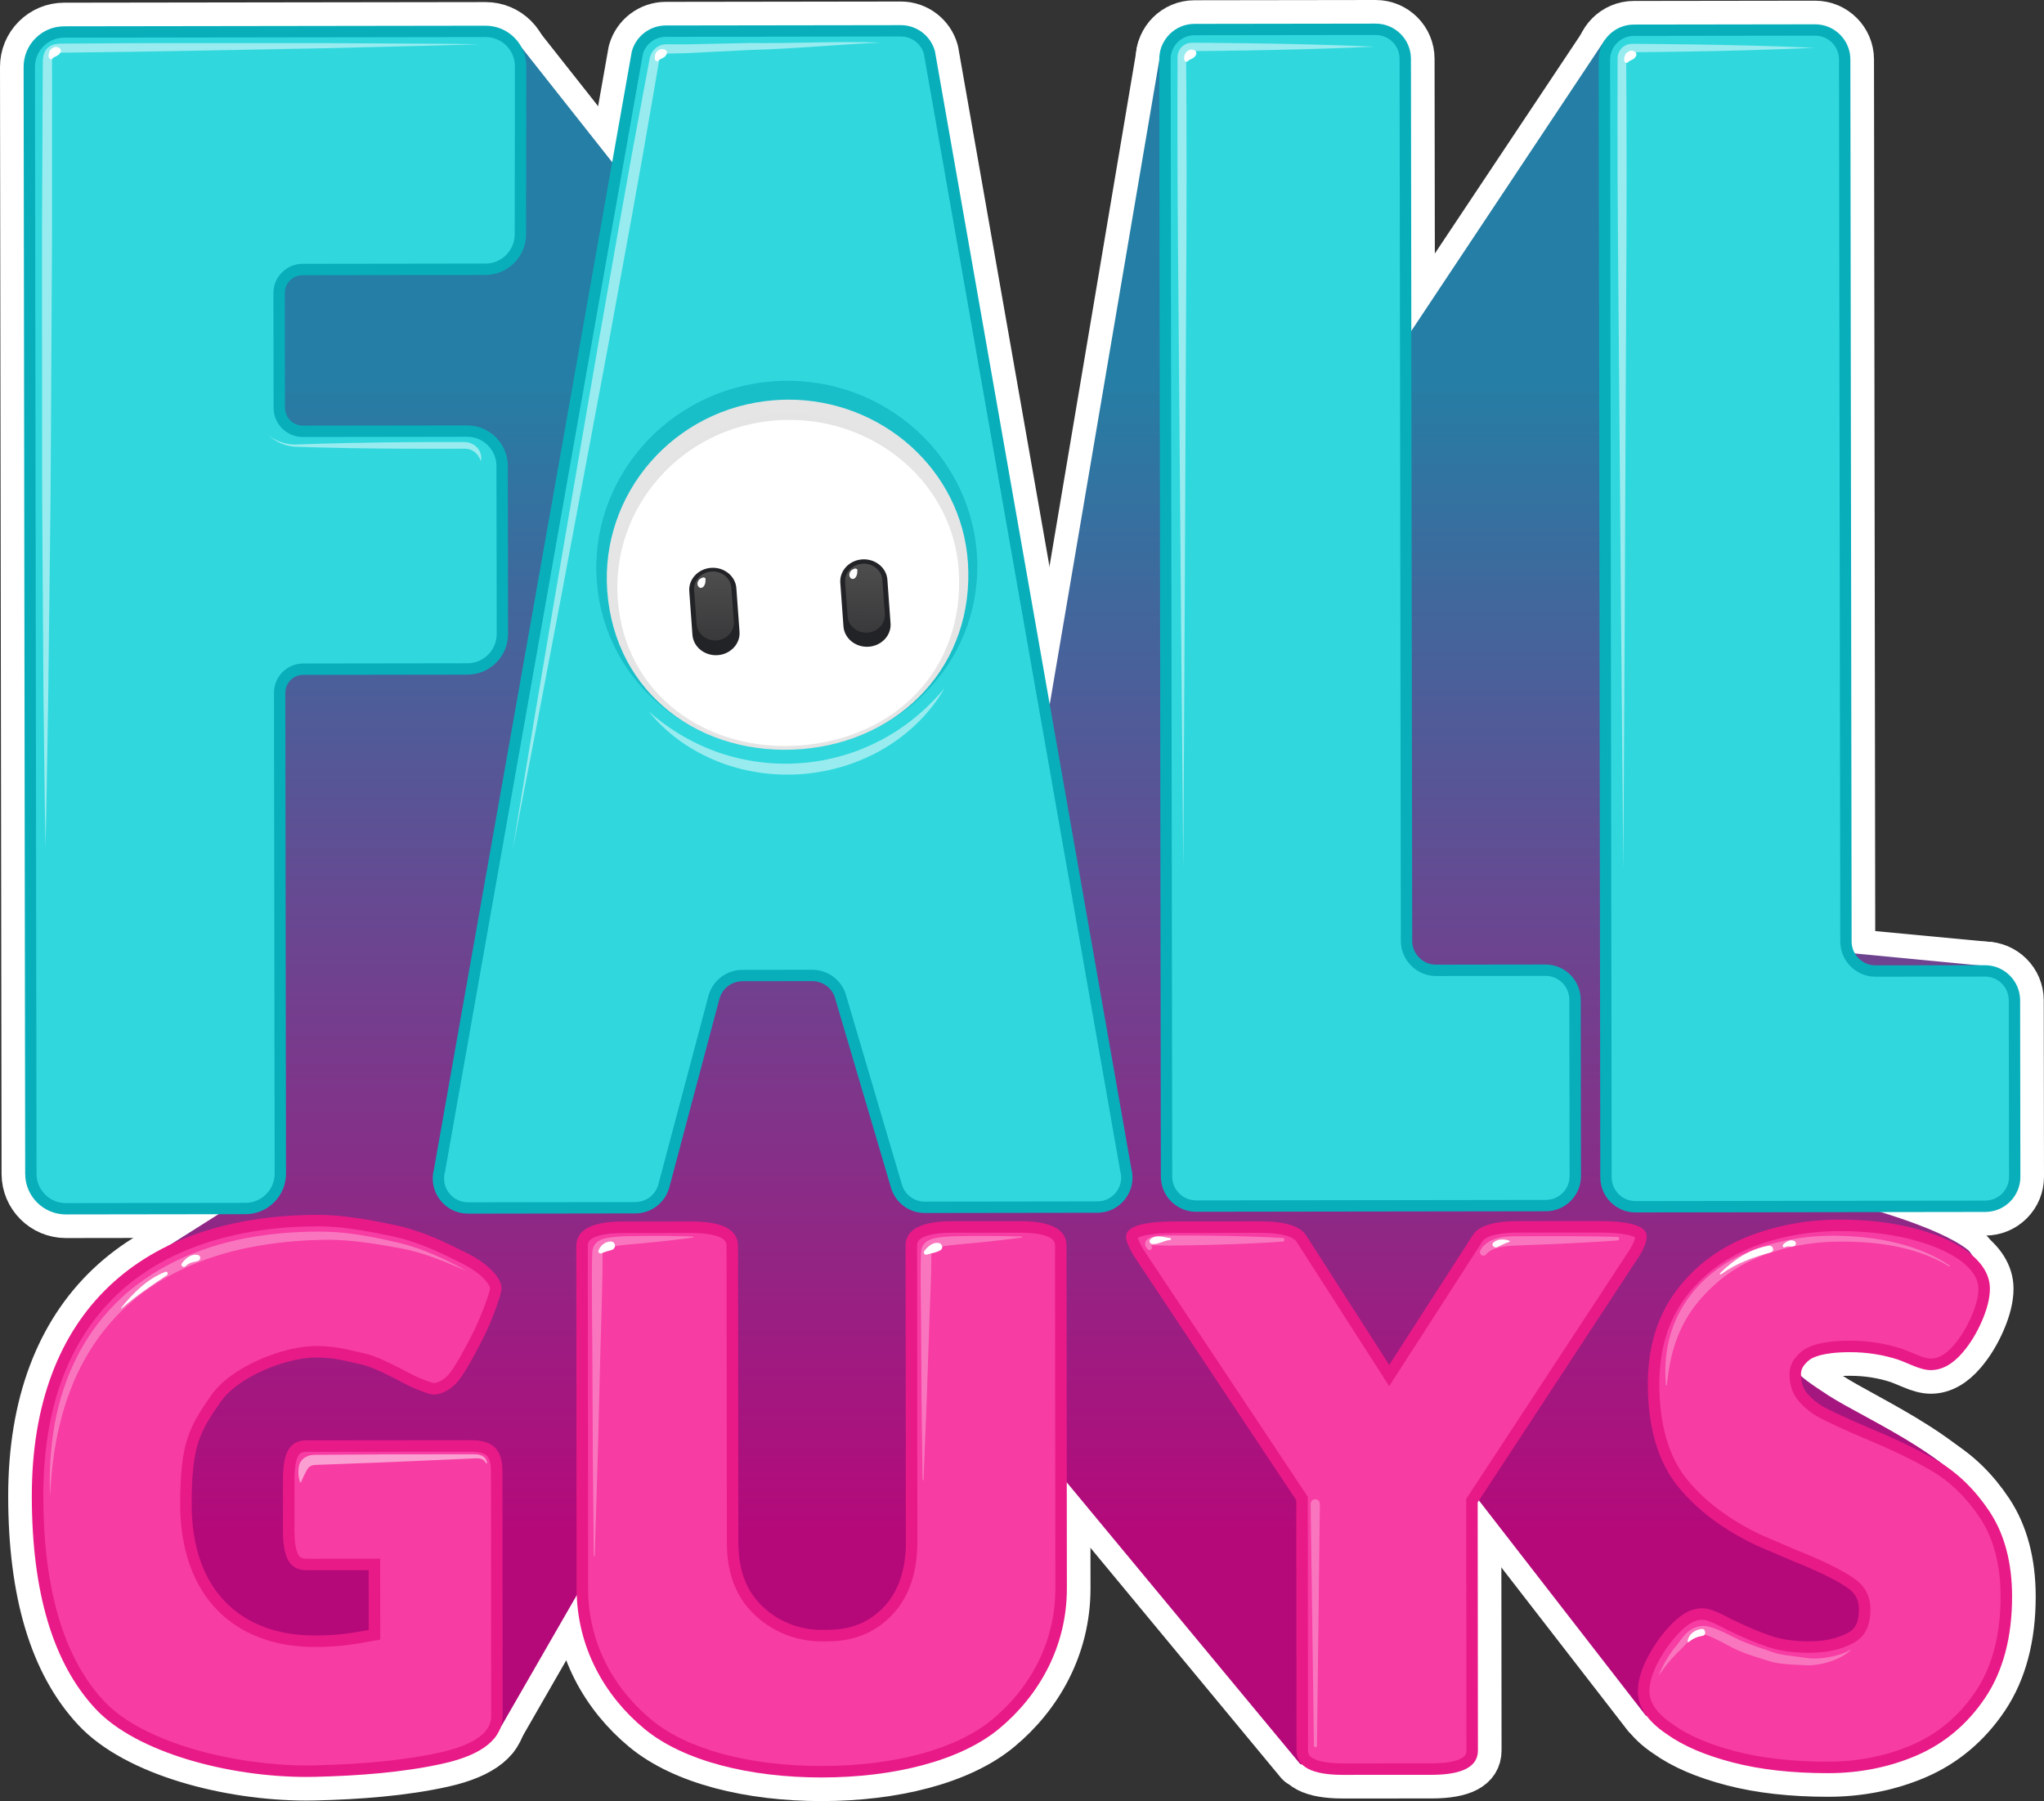
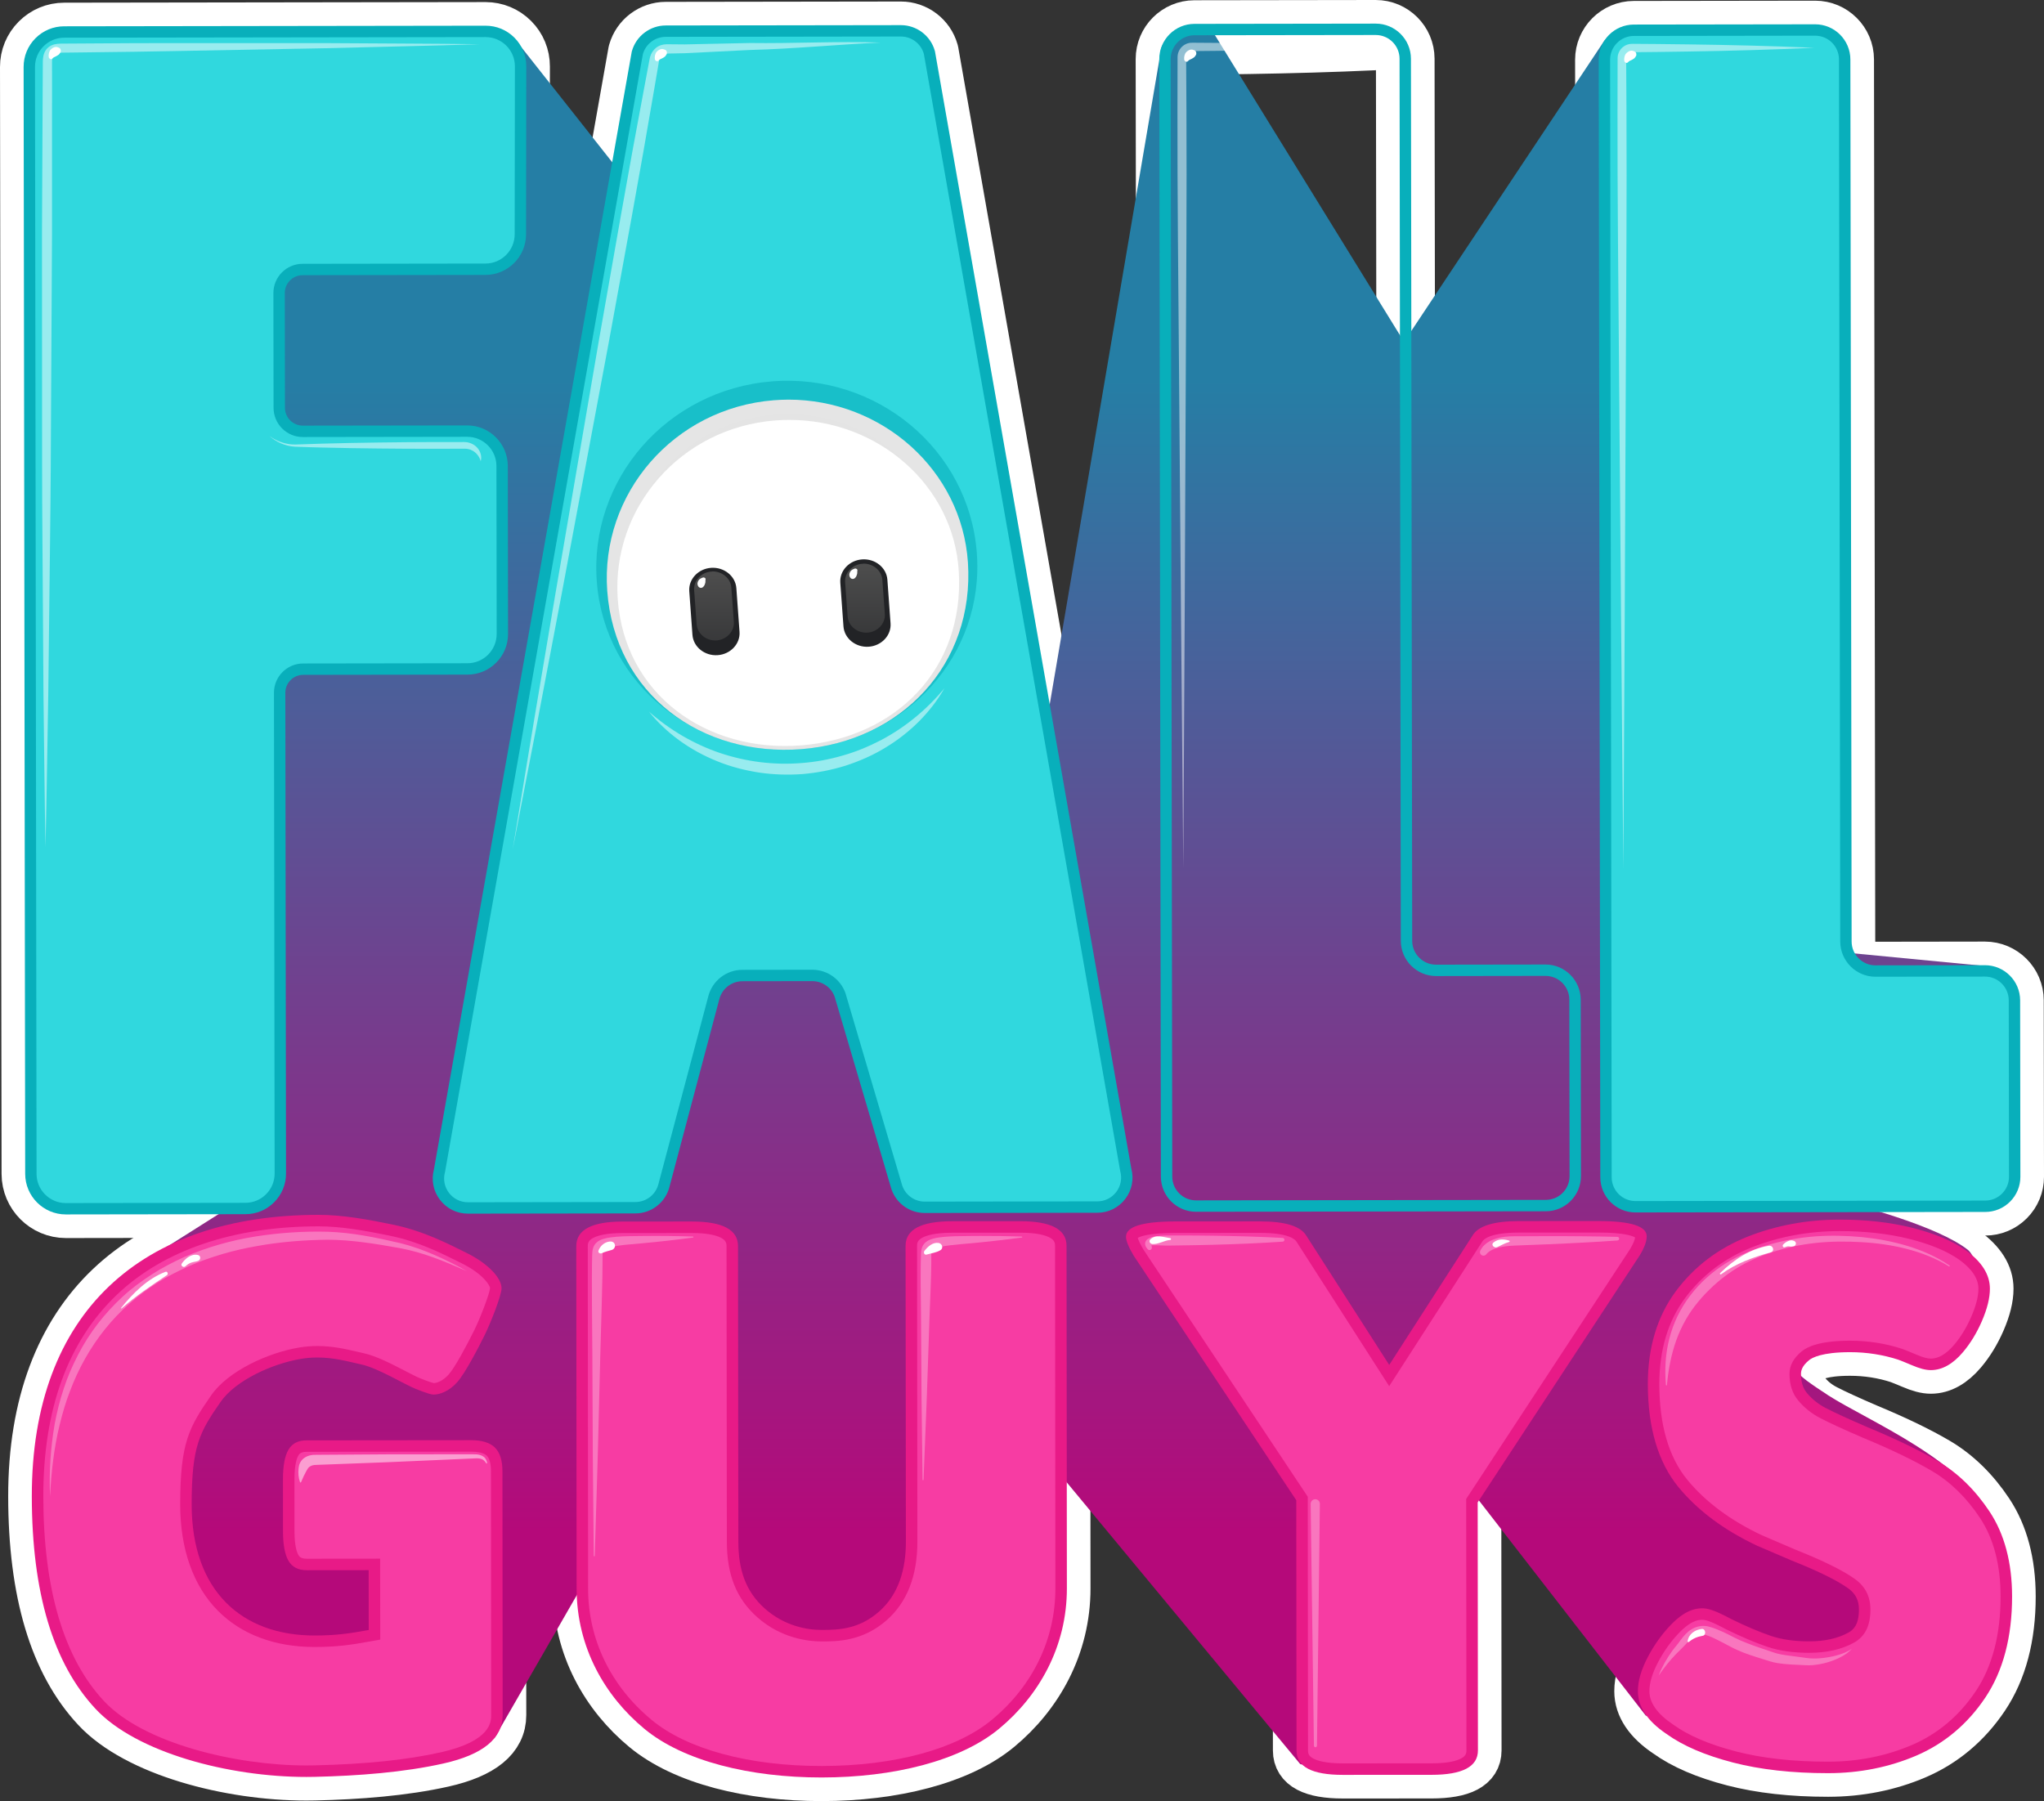
<svg xmlns="http://www.w3.org/2000/svg" xmlns:ns1="http://sodipodi.sourceforge.net/DTD/sodipodi-0.dtd" xmlns:ns2="http://www.inkscape.org/namespaces/inkscape" width="605.722" height="533.789" viewBox="0 0 605.722 533.789" version="1.1" xml:space="preserve" style="clip-rule:evenodd;fill-rule:evenodd;stroke-linecap:round;stroke-linejoin:round" id="svg1211" ns1:docname="Fall Guys.svg" ns2:version="1.1.2 (b8e25be833, 2022-02-05)">
  <rect x="0" y="0" width="605.722" height="533.789" fill="#333333" stroke="none" />
  <ns1:namedview id="namedview1213" pagecolor="#ffffff" bordercolor="#111111" borderopacity="1" ns2:pageshadow="0" ns2:pageopacity="0" ns2:pagecheckerboard="1" showgrid="false" ns2:zoom="0.69984686" ns2:cx="269.34464" ns2:cy="443.66849" ns2:window-width="1128" ns2:window-height="682" ns2:window-x="-6" ns2:window-y="-6" ns2:window-maximized="1" ns2:current-layer="svg1211" />
  <g transform="translate(154.262,519.319)" id="g714">
-     <path d="m 0,-505.663 142.791,180.843 11,33 35.735,-212.025 c 0.393,-2.326 2.639,-4.833 4.954,-5.284 l 10.9,-0.331 56.41,91.64 59.42,-89.197 c 1.126,-1.697 3.014,-2.733 5.05,-2.773 l 12.53,1.97 47,270 49.412,4.67 c 1.139,0.145 0.632,2.437 0.842,3.565 l 3.17,17.042 -43.596,50.202 c 0,0 24.172,6.521 33.172,13.521 0,0 6,4 -2,13 -8,9 -44,-3 -49,9 -5,12 -0.12,14.399 10,21 11.5,7.5 40.683,19.553 48.342,37.277 C 443.79,-50.82 389.79,-9.82 389.79,-9.82 L 333.526,-10.855 279.432,-80.7 c -0.78,-1.007 -2.333,-0.894 -2.958,0.215 L 245.79,1.18 c -0.609,1.081 -14.198,2.947 -15,2 l -71.002,-85.73 c -0.756,-0.893 -2.153,-0.827 -2.822,0.133 l -46.675,67.097 -41,3 -50,-39 -27,47 -53,-3 c 0,0 -51,-19 -53,-22 -2,-3 -14,-58 -16,-61 -2,-3 13.622,-52.204 13.622,-52.204 l 32.378,-20.796 -17,-61 -3,-222 62,-37 39.214,-22.817 c 0.834,-0.485 1.897,-0.283 2.495,0.474 z" style="fill:none;fill-rule:nonzero;stroke:#ffffff;stroke-width:14px" id="path712" />
-   </g>
+     </g>
  <g transform="translate(484.658,8.889)" id="g718">
    <path d="m 0,348.757 c -4.81,0 -8.729,-3.913 -8.736,-8.723 L -9.205,8.823 C -9.211,4.007 -5.298,0.083 -0.482,0.076 L 53.249,0 c 4.817,0 8.74,3.913 8.748,8.723 l 0.37,261.422 c 0.006,4.828 3.94,8.755 8.767,8.755 l 32.423,-0.046 c 4.817,0 8.74,3.913 8.748,8.722 l 0.074,52.285 c 0.002,2.334 -0.903,4.529 -2.55,6.18 -1.646,1.653 -3.839,2.565 -6.173,2.569 L 0.013,348.757 Z" style="fill:none;fill-rule:nonzero;stroke:#ffffff;stroke-width:14px" id="path716" />
  </g>
  <g transform="translate(537.908,359.331)" id="g722">
    <path d="m 0,-352.129 h -0.005 l -53.73,0.076 c -5.745,0.009 -10.413,4.691 -10.406,10.436 l 0.469,331.211 C -63.663,-4.668 -58.988,0 -53.251,0 L 50.407,-0.147 c 2.785,-0.004 5.402,-1.092 7.366,-3.064 1.963,-1.969 3.044,-4.587 3.041,-7.371 L 60.74,-62.868 c -0.009,-5.738 -4.688,-10.406 -10.432,-10.406 l -32.429,0.046 c -3.895,0 -7.071,-3.173 -7.076,-7.071 l -0.37,-261.423 C 10.424,-347.461 5.744,-352.129 0,-352.129 Z m 0,3.372 c 3.892,0 7.054,3.158 7.06,7.04 l 0.37,261.422 c 0.007,5.756 4.697,10.439 10.453,10.439 l 32.425,-0.046 c 3.891,0 7.053,3.157 7.059,7.039 l 0.074,52.284 c 0.002,1.883 -0.728,3.655 -2.057,4.988 -1.329,1.334 -3.099,2.069 -4.982,2.072 L -53.24,-3.372 h -0.011 c -3.881,0 -7.043,-3.158 -7.049,-7.039 l -0.469,-331.211 c -0.005,-3.886 3.153,-7.052 7.039,-7.058 L 0,-348.757" style="fill:none;fill-rule:nonzero;stroke:#ffffff;stroke-width:14px" id="path720" />
  </g>
  <g transform="translate(19.504,9.305)" id="g726">
    <path d="m 0,348.933 c -5.701,0 -10.346,-4.639 -10.354,-10.34 L -10.818,10.545 C -10.822,7.78 -9.749,5.178 -7.796,3.22 -5.843,1.261 -3.244,0.181 -0.479,0.177 L 124.399,0 c 2.786,0 5.389,1.08 7.346,3.042 1.957,1.963 3.03,4.57 3.023,7.342 l -0.065,49.776 c -0.016,5.688 -4.655,10.318 -10.34,10.326 l -54.19,0.077 c -1.864,0.002 -3.616,0.731 -4.934,2.052 -1.316,1.32 -2.04,3.074 -2.037,4.939 l 0.048,34.004 c 0.005,3.844 3.137,6.972 6.981,6.972 l 48.697,-0.069 c 5.715,0 10.359,4.638 10.368,10.339 l 0.07,49.778 c 0.008,5.709 -4.63,10.36 -10.34,10.369 l -48.685,0.069 c -1.864,0.002 -3.616,0.731 -4.934,2.052 -1.316,1.32 -2.04,3.074 -2.037,4.939 l 0.202,142.482 c 0.007,5.709 -4.632,10.36 -10.341,10.369 z" style="fill:none;fill-rule:nonzero;stroke:#ffffff;stroke-width:14px" id="path724" />
  </g>
  <g transform="translate(143.918,359.923)" id="g730">
    <path d="m 0,-352.305 h -0.013 l -124.883,0.177 c -3.215,0.004 -6.237,1.261 -8.508,3.538 -2.271,2.278 -3.519,5.303 -3.514,8.519 l 0.464,328.049 c 0.01,6.629 5.411,12.022 12.04,12.022 l 53.235,-0.075 c 3.216,-0.005 6.237,-1.262 8.508,-3.538 2.271,-2.277 3.519,-5.303 3.515,-8.519 l -0.202,-142.482 c -0.002,-1.415 0.547,-2.745 1.545,-3.747 0.999,-1.001 2.328,-1.554 3.743,-1.556 l 48.686,-0.069 c 3.216,-0.005 6.238,-1.261 8.508,-3.538 2.271,-2.278 3.519,-5.303 3.515,-8.519 l -0.071,-49.778 c -0.009,-6.63 -5.41,-12.023 -12.04,-12.023 l -48.703,0.069 c -2.923,0 -5.299,-2.372 -5.303,-5.288 l -0.048,-34.004 c -0.002,-1.414 0.547,-2.745 1.546,-3.746 0.999,-1.002 2.328,-1.554 3.742,-1.557 l 54.19,-0.077 c 6.61,-0.009 12.004,-5.394 12.023,-12.004 l 0.065,-49.784 c 0.009,-3.217 -1.239,-6.249 -3.515,-8.531 -2.275,-2.282 -5.303,-3.539 -8.525,-3.539 z m 0,3.372 c 4.796,0 8.681,3.896 8.667,8.693 l -0.064,49.779 c -0.014,4.773 -3.883,8.635 -8.655,8.642 l -54.191,0.077 c -4.787,0.007 -8.662,3.893 -8.655,8.68 l 0.048,34.004 c 0.007,4.783 3.886,8.655 8.667,8.655 h 0.013 l 48.686,-0.069 h 0.012 c 4.782,0 8.661,3.873 8.668,8.656 l 0.07,49.778 c 0.007,4.787 -3.868,8.673 -8.655,8.68 l -48.686,0.069 c -4.787,0.006 -8.662,3.893 -8.655,8.68 l 0.201,142.482 c 0.007,4.786 -3.868,8.673 -8.655,8.68 l -53.217,0.075 h -0.013 c -4.781,0 -8.661,-3.872 -8.668,-8.655 l -0.464,-328.049 c -0.007,-4.787 3.868,-8.673 8.655,-8.68 l 124.878,-0.177 H 0" style="fill:none;fill-rule:nonzero;stroke:#ffffff;stroke-width:14px" id="path728" />
  </g>
  <g transform="translate(138.663,9.137)" id="g734">
    <path d="m 0,348.863 c -2.746,0 -5.276,-1.252 -6.942,-3.434 -1.666,-2.181 -2.208,-4.952 -1.486,-7.6 L 50.201,6.529 50.225,6.447 c 1.059,-3.732 4.509,-6.343 8.39,-6.348 L 128.314,0 c 3.908,0 7.371,2.622 8.422,6.376 l 0.024,0.081 58.192,331.138 c 0.7,2.7 0.149,5.426 -1.497,7.576 -1.662,2.174 -4.186,3.423 -6.925,3.427 l -51.146,0.074 c -4.029,0 -7.519,-2.726 -8.489,-6.627 l -16.357,-55.446 c -0.981,-3.944 -4.473,-6.65 -8.508,-6.65 l -20.683,0.03 c -4.021,0.006 -7.513,2.734 -8.492,6.633 l -14.759,55.571 c -0.974,3.876 -4.455,6.603 -8.46,6.61 l -49.624,0.07 z" style="fill:none;fill-rule:nonzero;stroke:#ffffff;stroke-width:14px" id="path732" />
  </g>
  <g transform="translate(266.98,359.685)" id="g738">
    <path d="m 0,-352.235 h -0.005 l -69.7,0.099 c -4.628,0.006 -8.745,3.121 -10.009,7.573 l -0.047,0.165 -0.03,0.169 -58.602,331.147 c -0.832,3.12 -0.182,6.399 1.794,8.986 1.988,2.604 5.007,4.096 8.282,4.096 l 49.638,-0.07 c 4.78,-0.007 8.932,-3.258 10.098,-7.907 l 14.744,-55.505 c 0.801,-3.194 3.622,-5.397 6.87,-5.402 l 20.686,-0.029 c 3.254,0 6.072,2.179 6.847,5.3 l 0.017,0.071 0.021,0.07 16.357,55.452 c 1.185,4.614 5.329,7.828 10.104,7.828 l 51.151,-0.073 c 3.266,-0.004 6.278,-1.494 8.262,-4.089 1.969,-2.573 2.625,-5.838 1.805,-8.967 l -58.165,-330.98 -0.029,-0.165 -0.045,-0.162 C 8.788,-349.107 4.658,-352.235 0,-352.235 Z m 0,3.372 c 3.166,0 5.946,2.112 6.797,5.146 l 58.19,331.124 0.02,0.074 c 0.575,2.133 0.135,4.362 -1.207,6.117 -1.342,1.754 -3.38,2.762 -5.589,2.765 L 7.065,-3.564 c -3.253,0 -6.067,-2.199 -6.851,-5.347 l -16.375,-55.515 c -1.143,-4.599 -5.314,-7.859 -10.125,-7.859 l -20.686,0.029 c -4.795,0.007 -8.958,3.26 -10.125,7.909 l -14.754,55.549 c -0.793,3.157 -3.6,5.351 -6.833,5.355 l -49.623,0.071 h -0.01 c -2.215,0 -4.257,-1.01 -5.602,-2.771 -1.345,-1.76 -1.782,-3.996 -1.198,-6.134 l 0.02,-0.075 58.627,-331.29 c 0.856,-3.015 3.63,-5.117 6.77,-5.122 L 0,-348.863" style="fill:none;fill-rule:nonzero;stroke:#ffffff;stroke-width:14px" id="path736" />
  </g>
  <g transform="translate(354.438,8.686)" id="g742">
    <path d="m 0,348.757 c -4.81,0 -8.728,-3.913 -8.735,-8.723 L -9.205,8.823 C -9.211,4.007 -5.298,0.083 -0.482,0.076 L 53.249,0 c 4.817,0 8.74,3.913 8.748,8.723 l 0.37,261.422 c 0.006,4.828 3.94,8.755 8.767,8.755 l 32.424,-0.046 c 4.816,0 8.739,3.913 8.747,8.722 l 0.074,52.285 c 0.002,2.334 -0.903,4.53 -2.55,6.181 -1.647,1.652 -3.84,2.564 -6.173,2.568 L 0.012,348.757 Z" style="fill:none;fill-rule:nonzero;stroke:#ffffff;stroke-width:14px" id="path740" />
  </g>
  <g transform="translate(407.689,359.129)" id="g746">
    <path d="m 0,-352.129 h -0.005 l -53.73,0.076 c -5.746,0.008 -10.414,4.69 -10.407,10.436 l 0.469,331.211 C -63.664,-4.668 -58.989,0 -53.252,0 L 50.406,-0.148 c 2.785,-0.003 5.401,-1.091 7.365,-3.062 1.965,-1.97 3.045,-4.589 3.042,-7.373 L 60.739,-62.868 C 60.73,-68.607 56.051,-73.275 50.308,-73.275 l -32.43,0.046 c -3.895,0 -7.071,-3.172 -7.076,-7.071 l -0.37,-261.422 C 10.423,-347.461 5.743,-352.129 0,-352.129 Z m 0,3.373 c 3.891,0 7.053,3.157 7.059,7.038 l 0.37,261.423 c 0.008,5.756 4.697,10.438 10.453,10.438 l 32.426,-0.045 c 3.891,0 7.053,3.157 7.059,7.039 l 0.073,52.284 c 0.003,1.884 -0.727,3.655 -2.057,4.988 -1.329,1.333 -3.098,2.068 -4.982,2.071 l -103.642,0.148 h -0.011 c -3.881,0 -7.043,-3.158 -7.049,-7.039 l -0.469,-331.211 c -0.005,-3.886 3.153,-7.053 7.04,-7.059 L 0,-348.756" style="fill:none;fill-rule:nonzero;stroke:#ffffff;stroke-width:14px" id="path744" />
  </g>
  <g transform="translate(90.794,361.744)" id="g750">
    <path d="m 0,163.186 c -29.5,0 -52.428,-10.187 -61.248,-19.65 C -73.442,130.458 -79.639,109.667 -79.665,81.74 -79.712,29.847 -49.398,0.054 3.504,0 c 6.698,0 13.668,1.17 22.092,2.928 8.124,1.696 15.088,5.17 20.173,7.706 l 1.075,0.535 c 6.032,2.996 9.288,6.811 9.29,8.881 10e-4,1.577 -2.879,9.178 -4.832,13.139 -2.541,5.145 -5.948,11.418 -7.889,13.588 -2.038,2.277 -4.306,3.091 -5.749,3.093 -0.017,-0.002 -0.927,-0.073 -4.615,-1.561 -1.098,-0.442 -2.722,-1.284 -4.602,-2.26 -3.704,-1.921 -8.314,-4.312 -11.764,-5.067 -0.662,-0.145 -1.339,-0.302 -2.034,-0.464 -3.307,-0.77 -7.056,-1.643 -11.387,-1.643 -1.718,0 -3.44,0.142 -5.117,0.421 -8.794,1.468 -20.2,6.574 -24.986,13.495 -6.3,9.111 -8.856,13.517 -8.856,31.32 0,12.754 3.677,23.221 10.635,30.27 6.644,6.732 16.141,10.29 27.464,10.289 6.266,-0.006 10.269,-0.541 16.384,-1.662 l 1.397,-0.257 -0.027,-20.854 -20.065,0.02 c -2.485,0 -3.422,-1.102 -3.911,-1.93 -0.93,-1.574 -1.404,-4.239 -1.408,-7.918 l -0.01,-15.383 c -0.004,-3.68 0.465,-6.345 1.392,-7.919 0.49,-0.833 1.426,-1.938 3.908,-1.941 L 48.744,66.78 c 2.8,0 4.789,0.572 5.937,1.7 1.136,1.124 1.715,3.088 1.718,5.834 l 0.063,72.237 c 0.005,6.081 -5.29,10.23 -16.189,12.683 -10.152,2.284 -22.525,3.568 -37.826,3.924 -0.809,0.018 -1.625,0.028 -2.447,0.028 z" style="fill:none;fill-rule:nonzero;stroke:#ffffff;stroke-width:14px" id="path748" />
  </g>
  <g transform="translate(94.354,526.633)" id="g754">
    <path d="m 0,-166.59 h -0.058 c -52.046,0.054 -84.919,28.596 -84.869,83.443 0.027,28.504 6.317,49.49 18.874,62.955 C -53.94,-7.194 -26.534,0 -3.562,0 c 0.837,0 1.665,-0.009 2.489,-0.028 12.928,-0.3 26.476,-1.335 38.159,-3.965 11.685,-2.63 17.524,-7.413 17.518,-14.346 l -0.063,-72.236 c -0.003,-3.237 -0.747,-5.582 -2.228,-7.047 -1.48,-1.457 -3.848,-2.189 -7.108,-2.189 H 45.183 L -3.5,-99.764 c -2.494,0.002 -4.286,0.93 -5.373,2.778 -1.089,1.851 -1.631,4.78 -1.628,8.785 l 0.011,15.384 c 0.004,4.008 0.551,6.932 1.644,8.781 1.089,1.844 2.879,2.767 5.368,2.767 h 0.011 l 18.363,-0.018 0.022,17.733 c -5.922,1.085 -9.793,1.627 -16.023,1.634 h -0.054 c -21.478,0 -36.396,-13.134 -36.396,-38.857 0,-17.409 2.369,-21.408 8.555,-30.352 4.375,-6.327 15.165,-11.332 23.864,-12.782 1.689,-0.283 3.301,-0.4 4.84,-0.4 5.029,0 9.296,1.247 13.055,2.068 4.909,1.074 12.662,5.861 16.093,7.244 3.424,1.381 4.784,1.682 5.252,1.682 h 10e-4 c 1.87,-0.002 4.601,-0.96 7.017,-3.659 2.412,-2.696 6.434,-10.502 8.147,-13.969 1.71,-3.469 5.009,-11.735 5.007,-13.894 -0.003,-3.081 -4.054,-7.336 -10.235,-10.404 -5.239,-2.601 -12.726,-6.52 -21.658,-8.383 C 14.65,-165.239 7.148,-166.59 0,-166.59 Z m 0,3.404 c 6.496,0.001 13.368,1.157 21.687,2.893 7.909,1.649 14.759,5.067 19.761,7.562 l 1.079,0.537 c 6.222,3.089 8.3,6.461 8.344,7.332 -0.134,1.552 -2.771,8.586 -4.655,12.409 -2.378,4.815 -5.803,11.163 -7.631,13.207 -1.6,1.788 -3.314,2.469 -4.354,2.522 -0.277,-0.057 -1.351,-0.322 -4.106,-1.433 -1.022,-0.412 -2.688,-1.277 -4.451,-2.191 -3.794,-1.969 -8.516,-4.418 -12.189,-5.221 -0.654,-0.143 -1.324,-0.299 -2.011,-0.459 -3.396,-0.791 -7.245,-1.687 -11.77,-1.687 -1.813,0 -3.63,0.149 -5.4,0.445 -9.145,1.525 -21.049,6.894 -26.105,14.204 -6.514,9.421 -9.158,13.974 -9.158,32.289 0,13.21 3.847,24.092 11.125,31.466 6.97,7.063 16.886,10.796 28.675,10.796 l 0.057,-10e-4 c 6.338,-0.006 10.414,-0.55 16.634,-1.689 l 2.795,-0.512 -0.004,-2.842 -0.023,-17.732 -0.004,-3.404 -3.404,0.003 -18.37,0.019 c -1.79,0 -2.21,-0.712 -2.437,-1.097 -0.436,-0.735 -1.166,-2.63 -1.17,-7.049 l -0.011,-15.385 c -0.004,-4.42 0.723,-6.317 1.159,-7.056 0.225,-0.384 0.645,-1.098 2.441,-1.1 l 48.701,-0.045 c 2.283,0 3.916,0.419 4.714,1.203 0.794,0.786 1.215,2.386 1.217,4.63 l 0.063,72.236 c 0.002,1.898 0.007,7.675 -14.86,11.021 -10.043,2.26 -22.306,3.531 -37.491,3.883 -0.798,0.019 -1.599,0.028 -2.41,0.028 -20.967,0 -48.31,-6.564 -60.001,-19.109 -11.892,-12.753 -17.934,-33.154 -17.959,-60.637 -0.024,-25.874 7.324,-45.994 21.84,-59.799 13.891,-13.213 34.511,-20.21 59.629,-20.237 H 0" style="fill:none;fill-rule:nonzero;stroke:#ffffff;stroke-width:14px" id="path752" />
  </g>
  <g transform="translate(243.428,363.628)" id="g758">
    <path d="m 0,161.459 c -21.892,0 -40.62,-5.112 -51.383,-14.025 -12.539,-10.374 -19.453,-24.663 -19.468,-40.235 L -70.951,5.701 C -70.952,4.32 -70.956,0.115 -58.89,0.103 l 20.394,-0.012 c 12.066,0 12.07,4.195 12.072,5.574 l 0.096,87.65 c 0.008,9.287 2.691,15.985 8.443,21.08 6.621,5.869 14.102,6.745 17.972,6.745 5.806,-0.006 11.966,-0.465 18.116,-5.866 5.667,-4.977 8.536,-12.383 8.526,-22.012 L 26.633,5.61 C 26.632,4.23 26.628,0.024 38.693,0.013 L 58.859,0 c 12.066,0 12.07,4.195 12.072,5.574 l 0.1,101.498 c 0.014,15.563 -6.873,29.865 -19.394,40.269 -10.769,8.95 -29.539,14.096 -51.498,14.118 z" style="fill:none;fill-rule:nonzero;stroke:#ffffff;stroke-width:14px" id="path756" />
  </g>
  <g transform="translate(302.339,526.789)" id="g762">
    <path d="m 0,-164.862 h -0.053 l -20.166,0.012 c -9.178,0.009 -13.765,2.444 -13.761,7.301 l 0.096,87.652 c 0.008,8.05 -2.065,15.564 -7.948,20.731 -5.885,5.169 -11.804,5.438 -16.97,5.443 h -0.025 c -4.371,0 -11.033,-1.17 -16.84,-6.317 -5.82,-5.155 -7.862,-11.757 -7.87,-19.807 l -0.096,-87.651 c -0.004,-4.847 -4.579,-7.274 -13.722,-7.274 h -0.053 l -20.395,0.013 c -9.178,0.008 -13.765,2.444 -13.761,7.301 l 0.1,101.498 c 0.017,17.463 8.447,31.916 20.084,41.545 C -99.773,-4.804 -79.969,0 -58.91,0 h 0.14 c 21.112,-0.021 40.965,-4.854 52.584,-14.51 11.616,-9.653 20.025,-24.118 20.008,-41.58 l -0.1,-101.499 C 13.718,-162.436 9.143,-164.862 0,-164.862 Z m 0,3.404 c 4.967,0 7.469,0.774 8.693,1.423 1.351,0.716 1.623,1.469 1.624,2.45 l 0.1,101.498 c 0.015,15.047 -6.655,28.883 -18.779,38.958 -10.469,8.701 -28.843,13.703 -50.411,13.725 h -0.137 c -21.502,0 -39.835,-4.97 -50.299,-13.635 -12.142,-10.045 -18.836,-23.869 -18.85,-38.924 l -0.1,-101.498 c -0.001,-0.984 0.271,-1.738 1.628,-2.459 1.229,-0.651 3.741,-1.43 8.731,-1.435 l 20.394,-0.012 h 0.051 c 4.967,0 7.469,0.774 8.693,1.422 1.351,0.717 1.623,1.469 1.624,2.451 l 0.097,87.651 c 0.009,9.808 2.874,16.911 9.016,22.35 7.041,6.242 14.987,7.175 19.127,7.175 4.512,-0.005 12.066,-0.013 19.213,-6.29 6.052,-5.316 9.115,-13.152 9.106,-23.293 l -0.096,-87.65 c -0.001,-0.984 0.271,-1.739 1.628,-2.458 1.229,-0.653 3.741,-1.431 8.73,-1.437 l 20.17,-0.012 H 0" style="fill:none;fill-rule:nonzero;stroke:#ffffff;stroke-width:14px" id="path760" />
  </g>
  <g transform="translate(397.914,363.586)" id="g766">
    <path d="m 0,160.729 c -11.99,-0.001 -11.994,-4.149 -11.995,-5.513 L -12.07,80.518 -60.52,7.643 c -1.809,-3.034 -2.01,-4.302 -2.011,-4.703 0,-0.288 0.362,-2.815 12.959,-2.828 L -24.52,0.1 c 8.486,0 11.358,1.871 12.284,3.441 L 13.766,44.085 39.876,3.534 C 40.837,1.898 43.717,0.018 52.189,0.009 L 75.638,0 c 12.379,0 12.735,2.514 12.736,2.801 0,0.813 -0.313,2.299 -1.81,4.763 l -48.281,73.599 0.074,74.018 c 0.003,3.666 -4.046,5.528 -12.039,5.536 z" style="fill:none;fill-rule:nonzero;stroke:#ffffff;stroke-width:14px" id="path764" />
  </g>
  <g transform="translate(473.646,526.017)" id="g770">
    <path d="m 0,-164.134 h -0.095 l -23.45,0.01 c -7.484,0.008 -12.065,1.445 -13.742,4.305 l -24.676,38.324 -24.539,-38.261 c -1.681,-2.849 -6.245,-4.277 -13.69,-4.277 h -0.061 l -25.054,0.011 c -9.776,0.01 -14.661,1.523 -14.658,4.533 0.001,1.206 0.768,3.086 2.296,5.643 l 48.165,72.448 0.074,74.186 c 0.005,4.81 4.572,7.212 13.7,7.212 h 0.053 l 26.265,-0.011 c 9.164,-0.01 13.744,-2.421 13.74,-7.241 l -0.074,-73.509 48.033,-73.223 c 1.372,-2.259 2.059,-4.141 2.057,-5.647 -0.003,-3.001 -4.785,-4.503 -14.344,-4.503 z m 0,3.404 c 7.802,0 10.252,1.051 10.908,1.458 -0.089,0.575 -0.413,1.67 -1.502,3.472 l -47.999,73.172 -0.558,0.851 0.001,1.019 0.073,73.509 c 10e-4,0.962 -0.269,1.7 -1.614,2.409 -1.228,0.646 -3.738,1.419 -8.723,1.424 l -26.264,0.011 h -0.052 c -4.964,0 -7.463,-0.767 -8.686,-1.41 -1.339,-0.705 -1.608,-1.441 -1.608,-2.401 l -0.076,-74.186 -0.001,-1.026 -0.568,-0.855 -48.119,-72.377 c -1.148,-1.932 -1.553,-2.996 -1.695,-3.488 0.737,-0.433 3.316,-1.461 11.178,-1.469 l 25.057,-0.011 h 0.056 c 8.557,0 10.397,1.992 10.757,2.602 l 0.033,0.055 0.034,0.053 24.539,38.261 2.86,4.46 2.868,-4.455 24.676,-38.324 0.038,-0.059 0.036,-0.061 c 0.36,-0.613 2.203,-2.615 10.808,-2.624 l 23.456,-0.01 H 0" style="fill:none;fill-rule:nonzero;stroke:#ffffff;stroke-width:14px" id="path768" />
  </g>
  <g transform="translate(541.669,363.158)" id="g774">
    <path d="m 0,160.65 c -10.459,0 -19.765,-1.04 -27.66,-3.092 -8.15,-2.116 -14.429,-4.809 -19.195,-8.234 -5.141,-3.459 -7.728,-7.237 -7.733,-11.261 -0.002,-2.796 0.918,-5.893 2.813,-9.47 1.735,-3.281 3.828,-6.226 6.222,-8.754 1.889,-1.994 4.801,-4.644 8.261,-4.648 1.415,0 3.218,0.499 7.849,2.981 4.454,2.194 8.487,3.907 12.04,5.117 3.303,1.126 7.294,1.696 11.858,1.696 4.963,-0.005 9.151,-0.955 12.497,-2.823 2.705,-1.511 3.963,-4.15 3.958,-8.307 -0.002,-3.328 -1.247,-5.768 -3.916,-7.68 -3.401,-2.431 -9.126,-5.254 -17.015,-8.392 l -10.219,-4.38 c -9.524,-4.47 -17.189,-10.172 -22.73,-16.927 -5.745,-6.999 -8.663,-16.898 -8.675,-29.424 -0.008,-10.474 2.674,-19.398 7.974,-26.525 C -38.433,13.484 -31.5,8.224 -23.063,4.896 -14.851,1.657 -5.923,0.009 3.47,0 h 0.11 c 7.596,0 14.613,0.787 20.857,2.339 6.517,1.624 11.579,3.736 15.472,6.454 4.244,3.045 6.406,6.4 6.41,9.961 0.002,2.542 -0.734,5.481 -2.25,8.985 -1.436,3.32 -3.234,6.266 -5.342,8.756 -2.641,3.117 -5.396,4.699 -8.19,4.702 -1.327,0 -2.91,-0.428 -5.14,-1.387 -1.551,-0.662 -2.871,-1.196 -3.923,-1.591 -4.79,-1.56 -9.779,-2.339 -14.896,-2.339 -8.6,0.009 -11.971,1.73 -13.218,2.754 -2.037,1.671 -3.026,3.433 -3.024,5.384 0.003,2.818 0.706,5.025 2.147,6.748 1.697,2.036 3.711,3.642 6.158,4.907 2.789,1.443 6.998,3.375 12.509,5.743 8.324,3.452 15.235,6.788 20.562,9.921 5.683,3.349 10.66,8.205 14.793,14.43 4.228,6.375 6.377,14.518 6.387,24.201 0.009,11.679 -2.563,21.45 -7.648,29.041 -5.085,7.588 -11.729,13.173 -19.75,16.598 -7.809,3.337 -16.334,5.033 -25.336,5.043 z" style="fill:none;fill-rule:nonzero;stroke:#ffffff;stroke-width:14px" id="path772" />
  </g>
  <g transform="translate(545.25,525.511)" id="g778">
    <path d="m 0,-164.054 h -0.113 c -9.608,0.01 -18.744,1.696 -27.157,5.014 -8.737,3.449 -15.919,8.899 -21.347,16.199 -5.525,7.428 -8.321,16.693 -8.31,27.543 0.012,12.929 3.06,23.192 9.06,30.503 5.704,6.951 13.568,12.808 23.375,17.411 l 10.126,4.341 0.136,0.055 c 7.762,3.088 13.366,5.845 16.652,8.195 2.214,1.585 3.203,3.527 3.206,6.299 0.004,4.513 -1.647,6.014 -3.086,6.817 -3.09,1.726 -6.999,2.602 -11.62,2.607 h -0.054 c -4.376,0 -8.177,-0.54 -11.304,-1.605 -3.49,-1.19 -7.455,-2.874 -11.783,-5.005 -4.961,-2.659 -6.933,-3.184 -8.647,-3.184 h -0.009 c -4.113,0.004 -7.388,2.957 -9.495,5.18 -2.501,2.642 -4.686,5.715 -6.489,9.128 -2.03,3.829 -3.014,7.189 -3.011,10.269 0.004,4.624 2.844,8.876 8.441,12.641 4.938,3.549 11.403,6.329 19.76,8.499 C -23.634,-1.059 -14.185,0 -3.583,0 h 0.162 c 9.232,-0.009 17.98,-1.752 26.004,-5.179 8.327,-3.558 15.223,-9.35 20.495,-17.216 5.276,-7.878 7.946,-17.967 7.935,-29.991 -0.009,-10.022 -2.253,-18.481 -6.671,-25.14 -4.276,-6.443 -9.44,-11.474 -15.347,-14.955 -5.396,-3.175 -12.399,-6.555 -20.754,-10.02 -5.469,-2.349 -9.638,-4.262 -12.398,-5.691 -2.239,-1.156 -4.08,-2.622 -5.635,-4.487 -1.176,-1.405 -1.748,-3.255 -1.75,-5.656 -10e-4,-0.9 0.247,-2.298 2.401,-4.067 0.864,-0.71 3.77,-2.359 12.091,-2.368 h 0.049 c 4.938,0 9.748,0.752 14.297,2.232 1.035,0.386 2.332,0.913 3.849,1.559 2.451,1.056 4.243,1.527 5.806,1.527 h 0.008 c 3.315,-0.004 6.507,-1.788 9.486,-5.305 2.215,-2.616 4.102,-5.705 5.607,-9.181 1.61,-3.723 2.391,-6.886 2.388,-9.663 -0.003,-4.139 -2.384,-7.944 -7.137,-11.354 -4.07,-2.84 -9.314,-5.035 -16.035,-6.709 -6.376,-1.586 -13.532,-2.39 -21.268,-2.39 z m 0,3.404 c 7.46,0 14.339,0.771 20.444,2.289 6.311,1.573 11.189,3.6 14.874,6.172 3.791,2.72 5.715,5.611 5.718,8.591 0.002,2.304 -0.688,5.022 -2.109,8.308 -1.371,3.168 -3.08,5.971 -5.079,8.333 -2.304,2.717 -4.622,4.097 -6.897,4.099 -1.064,0 -2.482,-0.396 -4.471,-1.253 -1.569,-0.669 -2.912,-1.213 -3.992,-1.616 l -0.068,-0.026 -0.07,-0.023 c -4.892,-1.591 -10.057,-2.398 -15.351,-2.398 H 2.946 c -8.628,0.009 -12.51,1.714 -14.247,3.141 -2.456,2.015 -3.648,4.208 -3.646,6.701 0.003,3.186 0.859,5.824 2.54,7.833 1.847,2.217 4.035,3.962 6.684,5.331 2.827,1.463 7.073,3.413 12.66,5.812 8.226,3.411 15.067,6.712 20.33,9.809 5.46,3.217 10.251,7.895 14.238,13.903 4.041,6.092 6.095,13.918 6.103,23.262 0.01,11.335 -2.465,20.786 -7.358,28.092 -4.899,7.309 -11.293,12.685 -19.005,15.979 -7.599,3.247 -15.9,4.898 -24.669,4.906 h -0.159 c -10.313,0 -19.474,-1.021 -27.23,-3.037 -7.945,-2.063 -14.039,-4.67 -18.629,-7.968 l -0.043,-0.031 -0.043,-0.029 c -4.601,-3.095 -6.935,-6.398 -6.938,-9.82 -0.002,-2.511 0.853,-5.347 2.616,-8.675 1.662,-3.142 3.663,-5.961 5.952,-8.376 1.673,-1.767 4.223,-4.115 7.032,-4.117 0.963,0 2.481,0.336 7.039,2.779 l 0.104,0.054 c 4.464,2.198 8.566,3.938 12.19,5.173 3.481,1.186 7.653,1.788 12.401,1.788 h 0.057 c 5.209,-0.006 9.676,-1.029 13.275,-3.039 3.256,-1.817 4.837,-5.021 4.832,-9.795 -0.004,-3.871 -1.517,-6.836 -4.63,-9.065 -3.511,-2.51 -9.357,-5.399 -17.334,-8.572 l -0.092,-0.037 -10.073,-4.319 c -9.32,-4.38 -16.768,-9.919 -22.138,-16.464 -5.488,-6.687 -8.276,-16.224 -8.287,-28.346 -0.009,-10.1 2.56,-18.682 7.637,-25.509 5.044,-6.783 11.728,-11.851 19.864,-15.062 8.015,-3.161 16.732,-4.768 25.913,-4.778 H 0" style="fill:none;fill-rule:nonzero;stroke:#ffffff;stroke-width:14px" id="path776" />
  </g>
  <g transform="translate(13.483,12.754)" id="g782">
    <path d="M 0,238.303 C -0.292,223.162 -0.401,208.022 -0.604,192.882 L -0.907,147.461 C -1.043,132.321 -1.004,117.18 -1.02,102.04 L -1.042,56.62 -0.826,11.201 -0.794,5.517 C -0.769,4.478 -0.694,3.229 0.136,2.026 0.548,1.441 1.152,0.977 1.757,0.704 2.367,0.418 2.966,0.301 3.533,0.234 4.713,0.13 5.549,0.185 6.522,0.161 L 9.36,0.144 15.038,0.108 C 22.607,0.06 30.176,0 37.746,0.02 l 45.42,0.002 22.711,0.133 c 7.57,0.032 15.142,0.097 22.713,0.196 -7.569,0.242 -15.137,0.449 -22.706,0.623 L 83.177,1.534 37.76,2.388 C 30.191,2.551 22.621,2.633 15.051,2.727 L 9.374,2.798 6.535,2.833 C 5.617,2.856 4.554,2.83 3.851,2.906 3.077,2.991 2.584,3.243 2.341,3.6 2.067,3.967 1.93,4.704 1.935,5.533 l 0.002,5.671 -0.007,45.421 -0.244,45.42 c -0.089,15.14 -0.125,30.28 -0.334,45.42 l -0.526,45.42 C 0.549,208.024 0.367,223.164 0,238.303 Z" style="fill:none;fill-rule:nonzero;stroke:#ffffff;stroke-width:14px" id="path780" />
  </g>
  <g transform="translate(151.92,12.183)" id="g786">
    <path d="M 0,239.627 6.238,201.91 12.602,164.217 25.53,88.872 C 29.947,63.776 34.28,38.668 39.025,13.626 l 0.882,-4.697 0.441,-2.348 0.22,-1.174 c 0.071,-0.462 0.219,-1.012 0.435,-1.488 0.426,-0.972 1.2,-1.877 2.208,-2.405 0.498,-0.269 1.037,-0.423 1.562,-0.51 C 45.31,0.91 45.83,0.935 46.186,0.933 L 50.964,0.975 70.319,0.562 C 83.062,0.742 96.334,0 109.08,0.428 96.34,0.996 83.069,2.311 70.327,2.63 L 50.972,3.591 46.193,3.686 c -0.438,0.013 -0.72,0.002 -0.969,0.056 -0.257,0.05 -0.495,0.119 -0.695,0.237 -0.402,0.225 -0.722,0.59 -0.93,1.078 -0.106,0.253 -0.168,0.478 -0.214,0.804 l -0.201,1.178 -1.209,7.065 C 37.72,39.231 33.053,64.292 28.471,89.366 L 14.398,164.529 7.262,202.09 Z" style="fill:none;fill-rule:nonzero;stroke:#ffffff;stroke-width:14px" id="path784" />
  </g>
  <g transform="translate(350.661,12.659)" id="g790">
    <path d="M 0,244.686 -0.679,169.896 -1.283,95.107 C -1.477,70.178 -1.766,45.249 -1.729,20.318 L -1.712,10.969 -1.703,6.295 -1.7,5.126 -1.699,4.542 -1.697,4.24 -1.675,3.827 C -1.563,2.723 -1.001,1.672 -0.146,0.977 0.279,0.626 0.774,0.358 1.302,0.195 1.566,0.116 1.837,0.059 2.11,0.028 2.393,0.002 2.669,0 2.832,0.004 L 5.17,0.021 9.844,0.054 19.193,0.161 C 31.658,0.326 44.124,0.63 56.59,1.169 44.125,1.744 31.661,2.082 19.196,2.282 L 9.848,2.415 5.173,2.461 2.836,2.484 C 2.61,2.484 2.496,2.494 2.391,2.503 2.277,2.519 2.167,2.545 2.058,2.578 1.843,2.649 1.642,2.764 1.469,2.913 1.121,3.211 0.894,3.635 0.853,4.085 L 0.845,4.256 v 0.282 l 0.004,0.585 0.005,1.168 0.026,4.674 0.052,9.349 c 0.124,24.93 -0.077,49.86 -0.181,74.79 l -0.339,74.791 z" style="fill:none;fill-rule:nonzero;stroke:#ffffff;stroke-width:14px" id="path788" />
  </g>
  <g transform="translate(79.85,136.686)" id="g794">
    <path d="m 0,-7.454 c 2.229,1.588 4.924,2.547 7.587,2.511 l 8.237,-0.266 c 5.493,-0.155 10.987,-0.256 16.48,-0.329 5.494,-0.083 10.988,-0.117 16.481,-0.138 l 8.24,-0.003 c 0.365,0.008 0.641,-0.016 1.077,0.019 0.41,0.021 0.822,0.089 1.211,0.224 0.778,0.255 1.511,0.661 2.071,1.24 1.161,1.115 1.626,2.818 1.228,4.196 -0.39,-1.38 -1.243,-2.375 -2.209,-3.001 -0.499,-0.297 -1.024,-0.518 -1.571,-0.614 -0.273,-0.041 -0.545,-0.09 -0.821,-0.086 -0.249,-0.01 -0.66,0 -0.983,-10e-4 l -8.24,0.023 C 43.294,-3.683 37.8,-3.7 32.307,-3.766 26.813,-3.823 21.319,-3.908 15.825,-4.045 13.077,-4.1 10.335,-4.195 7.581,-4.291 4.741,-4.445 2.065,-5.642 0,-7.454 Z" style="fill:none;fill-rule:nonzero;stroke:#ffffff;stroke-width:14px" id="path792" />
  </g>
  <g transform="translate(15.552,14.303)" id="g798">
    <path d="M 0,3.035 C 0.371,2.605 0.636,2.627 1.069,2.373 1.269,2.256 1.474,2.139 1.67,2.016 2.004,1.808 2.149,1.547 2.344,1.233 2.608,0.809 2.468,0.091 1.987,-0.13 1.528,-0.34 1.111,-0.477 0.606,-0.33 0.214,-0.215 -0.262,0.108 -0.538,0.404 -1.038,0.942 -1.202,1.864 -1.119,2.572 -1.06,3.075 -0.412,3.512 0,3.035 Z" style="fill:none;fill-rule:nonzero;stroke:#ffffff;stroke-width:14px" id="path796" />
  </g>
  <g transform="translate(195.166,14.909)" id="g802">
    <path d="M 0,3.035 C 0.371,2.605 0.636,2.627 1.069,2.373 1.269,2.256 1.474,2.139 1.67,2.016 2.004,1.808 2.149,1.548 2.345,1.233 2.608,0.809 2.468,0.091 1.987,-0.13 1.529,-0.34 1.111,-0.477 0.606,-0.33 0.214,-0.215 -0.262,0.108 -0.537,0.404 -1.038,0.942 -1.202,1.864 -1.119,2.572 -1.059,3.075 -0.412,3.512 0,3.035 Z" style="fill:none;fill-rule:nonzero;stroke:#ffffff;stroke-width:14px" id="path800" />
  </g>
  <g transform="translate(352.047,15.073)" id="g806">
    <path d="M 0,3.035 C 0.371,2.605 0.636,2.627 1.068,2.373 1.269,2.256 1.475,2.139 1.67,2.016 2.005,1.808 2.149,1.548 2.345,1.233 2.608,0.809 2.469,0.091 1.987,-0.13 1.528,-0.339 1.111,-0.477 0.606,-0.329 0.214,-0.215 -0.262,0.108 -0.537,0.404 -1.037,0.942 -1.202,1.864 -1.119,2.572 -1.06,3.075 -0.411,3.512 0,3.035 Z" style="fill:none;fill-rule:nonzero;stroke:#ffffff;stroke-width:14px" id="path804" />
  </g>
  <g transform="translate(481.064,12.989)" id="g810">
    <path d="M 0,244.686 -0.679,169.897 -1.283,95.108 C -1.477,70.178 -1.766,45.249 -1.729,20.318 L -1.712,10.97 -1.702,6.295 -1.699,4.542 -1.697,4.24 -1.675,3.827 C -1.563,2.723 -1.001,1.673 -0.146,0.977 0.279,0.626 0.774,0.358 1.302,0.195 1.566,0.116 1.837,0.059 2.11,0.028 2.393,0.003 2.669,0 2.832,0.004 L 5.17,0.021 9.844,0.055 19.193,0.161 C 31.658,0.326 44.124,0.63 56.59,1.17 44.125,1.744 31.661,2.083 19.196,2.282 L 9.848,2.415 5.173,2.461 2.836,2.485 C 2.61,2.484 2.497,2.494 2.391,2.503 2.277,2.519 2.167,2.545 2.058,2.578 1.843,2.65 1.642,2.764 1.469,2.913 1.122,3.211 0.894,3.636 0.853,4.085 L 0.845,4.256 v 0.282 l 0.004,0.585 0.005,1.168 0.026,4.674 0.052,9.349 c 0.124,24.93 -0.076,49.86 -0.181,74.79 l -0.339,74.791 z" style="fill:none;fill-rule:nonzero;stroke:#ffffff;stroke-width:14px" id="path808" />
  </g>
  <g transform="translate(482.45,15.404)" id="g814">
-     <path d="M 0,3.035 C 0.371,2.605 0.637,2.628 1.068,2.373 1.269,2.256 1.475,2.139 1.67,2.017 2.005,1.808 2.149,1.548 2.345,1.234 2.608,0.81 2.469,0.091 1.987,-0.129 1.528,-0.339 1.111,-0.477 0.606,-0.329 0.214,-0.215 -0.262,0.109 -0.537,0.405 -1.037,0.943 -1.202,1.864 -1.118,2.572 -1.06,3.075 -0.411,3.512 0,3.035 Z" style="fill:none;fill-rule:nonzero;stroke:#ffffff;stroke-width:14px" id="path812" />
-   </g>
+     </g>
  <g transform="translate(138.394,431.609)" id="g818">
    <path d="m 0,-54.877 c -3.287,-1.408 -6.564,-2.835 -9.907,-4.049 -3.345,-1.205 -6.76,-2.195 -10.231,-2.823 -6.997,-1.251 -14.059,-2.408 -21.069,-2.442 -7.058,0.081 -14.148,0.62 -21.077,1.884 -6.944,1.198 -13.735,3.17 -20.158,5.96 -3.188,1.44 -6.325,3.004 -9.275,4.879 -2.935,1.888 -5.778,3.931 -8.374,6.266 -5.254,4.6 -9.645,10.152 -13.092,16.261 -1.716,3.057 -3.214,6.251 -4.442,9.554 -1.294,3.281 -2.266,6.688 -3.109,10.126 -1.688,6.891 -2.473,13.998 -2.826,21.138 -0.336,-7.146 0.151,-14.342 1.368,-21.445 0.679,-3.538 1.523,-7.059 2.691,-10.488 1.103,-3.45 2.569,-6.784 4.232,-10.015 3.323,-6.475 7.873,-12.333 13.256,-17.273 2.678,-2.495 5.658,-4.635 8.709,-6.634 3.073,-1.978 6.329,-3.638 9.644,-5.151 6.705,-2.85 13.738,-4.874 20.891,-6.006 7.159,-1.135 14.375,-1.619 21.603,-1.419 7.3,0.25 14.358,1.75 21.341,3.358 7.048,1.753 13.577,4.874 19.825,8.319 z" style="fill:none;fill-rule:nonzero;stroke:#ffffff;stroke-width:14px" id="path816" />
  </g>
  <g transform="translate(205.369,460.735)" id="g822">
    <path d="m 0,-93.964 c -4.965,0.671 -9.933,1.233 -14.905,1.683 -2.488,0.263 -4.987,0.38 -7.391,0.755 -1.189,0.166 -2.411,0.361 -3.369,0.708 -0.477,0.167 -0.83,0.394 -0.926,0.547 -0.094,0.13 -0.189,0.36 -0.217,0.871 l -0.016,3.636 c -0.013,1.249 -0.01,2.497 -0.044,3.746 l -0.174,7.491 -0.425,14.979 -0.752,29.958 -0.895,29.956 c -0.003,0.083 -0.072,0.148 -0.155,0.146 -0.08,-0.003 -0.144,-0.069 -0.145,-0.149 l -0.281,-29.966 -0.137,-29.962 -0.117,-14.98 -0.021,-7.49 c -0.009,-1.248 0.021,-2.496 0.033,-3.744 l 0.03,-1.873 c 0.022,-0.635 0.008,-1.202 0.066,-1.981 0.034,-0.379 0.092,-0.798 0.241,-1.257 0.145,-0.455 0.405,-0.949 0.762,-1.341 0.735,-0.795 1.567,-1.103 2.264,-1.327 1.423,-0.419 2.699,-0.525 3.985,-0.648 2.56,-0.188 5.06,-0.186 7.556,-0.211 5.002,-0.061 10.009,-0.007 15.018,0.153 0.083,0.003 0.148,0.072 0.145,0.155 -0.002,0.076 -0.058,0.135 -0.13,0.145 z" style="fill:none;fill-rule:nonzero;stroke:#ffffff;stroke-width:14px" id="path820" />
  </g>
  <g transform="translate(302.801,438.226)" id="g826">
    <path d="m 0,-71.455 c -4.031,0.549 -8.065,1.007 -12.101,1.415 -4.012,0.443 -8.153,0.607 -11.948,1.307 -0.909,0.176 -1.863,0.437 -2.324,0.768 -0.225,0.171 -0.26,0.247 -0.334,0.434 -0.069,0.192 -0.11,0.571 -0.112,1.008 0.007,1.971 -0.003,4.04 -0.07,6.054 -0.086,4.054 -0.311,8.108 -0.44,12.161 l -0.822,24.322 -0.963,24.317 c -0.004,0.083 -0.073,0.148 -0.156,0.145 -0.08,-0.003 -0.143,-0.07 -0.144,-0.149 l -0.295,-24.33 -0.155,-24.327 c -0.017,-4.054 -0.131,-8.108 -0.105,-12.162 -0.012,-2.039 0.034,-4.026 0.096,-6.109 0.029,-0.572 0.061,-1.22 0.344,-1.983 0.269,-0.775 0.939,-1.498 1.572,-1.863 1.283,-0.732 2.373,-0.853 3.444,-1.037 1.068,-0.152 2.101,-0.238 3.134,-0.29 l 1.554,-0.069 1.523,-0.026 c 2.029,-0.046 4.062,-0.038 6.092,-0.059 4.063,-0.006 8.127,0.038 12.194,0.173 0.083,0.003 0.149,0.072 0.146,0.156 -0.003,0.075 -0.059,0.134 -0.13,0.144 z" style="fill:none;fill-rule:nonzero;stroke:#ffffff;stroke-width:14px" id="path824" />
  </g>
  <g transform="translate(144.083,436.715)" id="g830">
    <path d="M 0,-3.051 C -0.367,-3.59 -0.735,-4.028 -1.22,-4.229 -1.693,-4.447 -2.25,-4.517 -2.827,-4.517 l -3.73,0.163 -7.575,0.337 -15.156,0.66 -15.163,0.573 -3.791,0.143 -1.896,0.071 c -0.716,0.021 -1.05,0.039 -1.455,0.169 -0.38,0.129 -0.662,0.31 -0.901,0.507 -0.118,0.103 -0.233,0.215 -0.332,0.364 -0.136,0.198 -0.3,0.466 -0.437,0.712 -0.57,1.016 -1.092,2.15 -1.603,3.374 l -0.003,0.008 c -0.034,0.083 -0.13,0.122 -0.213,0.088 -0.043,-0.018 -0.076,-0.054 -0.09,-0.096 -0.465,-1.301 -0.581,-2.685 -0.425,-4.088 0.052,-0.358 0.093,-0.688 0.196,-1.074 0.138,-0.437 0.362,-0.868 0.659,-1.241 0.593,-0.76 1.444,-1.237 2.271,-1.473 0.808,-0.255 1.756,-0.23 2.299,-0.233 l 1.893,-0.013 3.787,-0.025 15.149,-0.103 15.155,-0.015 7.581,-0.001 h 1.895 c 0.629,0.011 1.255,-0.027 1.953,0.034 0.676,0.069 1.402,0.256 2.008,0.706 0.621,0.458 0.903,1.184 1.024,1.795 l 0.002,0.009 C 0.292,-3.084 0.238,-3.004 0.156,-2.988 0.094,-2.975 0.033,-3.002 0,-3.051 Z" style="fill:none;fill-rule:nonzero;stroke:#ffffff;stroke-width:14px" id="path828" />
  </g>
  <g transform="translate(479.322,370.953)" id="g834">
    <path d="m 0,-3.311 c -3.393,0.237 -6.787,0.446 -10.183,0.622 -3.396,0.161 -6.792,0.366 -10.188,0.492 l -10.176,0.401 c -1.631,0.07 -3.222,0.222 -4.691,0.596 -1.466,0.37 -2.792,0.943 -3.621,1.951 l -0.043,0.053 c -0.366,0.445 -1.022,0.509 -1.466,0.144 -0.376,-0.309 -0.48,-0.825 -0.282,-1.247 0.449,-0.956 1.203,-1.756 2.026,-2.323 0.829,-0.575 1.73,-0.957 2.627,-1.243 1.804,-0.549 3.629,-0.702 5.388,-0.695 l 10.202,-0.042 c 3.395,-0.022 6.793,0.032 10.189,0.045 3.398,0.026 6.795,0.086 10.195,0.174 0.296,0.008 0.53,0.255 0.522,0.551 -0.007,0.278 -0.227,0.5 -0.499,0.521 z" style="fill:none;fill-rule:nonzero;stroke:#ffffff;stroke-width:14px" id="path832" />
  </g>
  <g transform="translate(577.576,401.381)" id="g838">
    <path d="m 0,-26.053 c -3.863,-2.415 -8.146,-4.062 -12.532,-5.189 -4.393,-1.132 -8.902,-1.748 -13.421,-2.006 -4.521,-0.268 -9.067,-0.242 -13.539,0.237 -4.478,0.487 -8.897,1.42 -13.154,2.814 -4.263,1.409 -8.332,3.268 -11.971,5.774 -1.836,1.222 -3.556,2.606 -5.173,4.095 -1.621,1.483 -3.154,3.069 -4.549,4.778 -2.829,3.367 -4.99,7.244 -6.498,11.434 -1.491,4.194 -2.343,8.661 -2.751,13.213 -0.007,0.083 -0.08,0.144 -0.163,0.137 -0.073,-0.006 -0.131,-0.065 -0.137,-0.137 -0.406,-4.574 -0.157,-9.28 1.034,-13.829 1.152,-4.55 3.279,-8.918 6.166,-12.682 2.855,-3.773 6.456,-6.981 10.452,-9.499 4.022,-2.491 8.422,-4.282 12.879,-5.576 4.47,-1.303 9.068,-2.115 13.687,-2.463 4.628,-0.342 9.25,-0.214 13.835,0.209 4.584,0.463 9.141,1.291 13.546,2.634 4.398,1.337 8.669,3.202 12.454,5.805 0.068,0.047 0.085,0.14 0.038,0.208 -0.045,0.066 -0.135,0.085 -0.203,0.043 z" style="fill:none;fill-rule:nonzero;stroke:#ffffff;stroke-width:14px" id="path836" />
  </g>
  <g transform="translate(548.778,489.789)" id="g842">
    <path d="m 0,-1.142 c -0.918,1.044 -2.115,1.853 -3.363,2.496 -1.254,0.649 -2.583,1.143 -3.942,1.552 -1.365,0.386 -2.766,0.663 -4.214,0.796 -0.72,0.076 -1.464,0.067 -2.207,0.032 L -15.77,3.627 c -1.369,-0.059 -2.754,-0.114 -4.166,-0.258 -1.411,-0.145 -2.858,-0.339 -4.32,-0.783 -2.601,-0.828 -5.265,-1.601 -7.917,-2.613 -1.31,-0.527 -2.621,-1.098 -3.897,-1.782 -1.22,-0.666 -2.41,-1.282 -3.612,-1.89 -1.186,-0.6 -2.413,-1.182 -3.54,-1.51 -0.273,-0.076 -0.547,-0.136 -0.747,-0.146 -0.231,-0.002 -0.548,-0.013 -0.804,0.026 -0.545,0.043 -1.068,0.182 -1.57,0.43 -1.014,0.479 -1.912,1.38 -2.839,2.367 -0.466,0.494 -0.94,1.018 -1.472,1.525 -0.495,0.466 -0.967,0.937 -1.44,1.424 -1.895,1.93 -3.574,4.092 -5.153,6.368 0.994,-2.59 2.378,-5.038 4.03,-7.317 0.416,-0.565 0.864,-1.117 1.311,-1.654 0.411,-0.496 0.802,-1.044 1.218,-1.605 0.83,-1.114 1.811,-2.306 3.225,-3.16 0.699,-0.425 1.507,-0.724 2.325,-0.865 0.419,-0.091 0.798,-0.095 1.251,-0.111 0.49,0.006 0.895,0.084 1.289,0.168 1.54,0.367 2.834,0.93 4.134,1.498 1.286,0.572 2.536,1.229 3.747,1.853 1.16,0.598 2.386,1.108 3.636,1.587 2.474,1.005 5.097,1.784 7.711,2.71 2.33,0.84 5.078,1.014 7.807,1.405 l 2.066,0.284 c 0.629,0.085 1.261,0.137 1.915,0.155 1.305,0.037 2.639,-0.069 3.962,-0.269 1.328,-0.181 2.645,-0.483 3.937,-0.88 C -2.396,0.174 -1.13,-0.338 0,-1.142 Z" style="fill:none;fill-rule:nonzero;stroke:#ffffff;stroke-width:14px" id="path840" />
  </g>
  <g transform="translate(391.128,516.441)" id="g846">
    <path d="M 0,-70.73 -0.858,0.94 C -0.861,1.19 -1.065,1.39 -1.315,1.386 -1.561,1.383 -1.759,1.185 -1.762,0.941 l -0.966,-71.669 c -0.009,-0.753 0.593,-1.372 1.346,-1.382 0.753,-0.01 1.371,0.592 1.382,1.345 z" style="fill:none;fill-rule:nonzero;stroke:#ffffff;stroke-width:14px" id="path844" />
  </g>
  <g transform="translate(380.122,368.65)" id="g850">
    <path d="m 0,-0.663 c -3.452,0.244 -6.904,0.414 -10.357,0.574 -3.454,0.154 -6.907,0.263 -10.36,0.356 -3.454,0.093 -6.907,0.161 -10.361,0.201 -1.718,0.026 -3.475,0.076 -5.156,-0.021 -0.828,-0.025 -1.686,-0.074 -2.311,-0.044 -0.141,0.002 -0.278,0.029 -0.293,0.008 -0.051,-0.002 0.053,-0.168 0.014,-0.249 -0.094,-0.121 -0.091,0.333 0.009,0.688 l 0.023,0.083 c 0.105,0.374 -0.112,0.763 -0.487,0.869 -0.279,0.079 -0.567,-0.024 -0.739,-0.235 -0.162,-0.2 -0.347,-0.367 -0.486,-0.643 -0.077,-0.117 -0.146,-0.267 -0.197,-0.455 -0.065,-0.157 -0.088,-0.39 -0.069,-0.638 0,-0.228 0.126,-0.529 0.251,-0.748 0.138,-0.194 0.335,-0.423 0.484,-0.516 0.165,-0.125 0.342,-0.23 0.476,-0.287 0.146,-0.068 0.305,-0.142 0.428,-0.179 1.062,-0.356 1.943,-0.435 2.839,-0.505 1.772,-0.14 3.468,-0.072 5.204,-0.085 3.452,-0.005 6.905,0.017 10.359,0.066 3.453,0.048 6.906,0.113 10.36,0.22 3.453,0.115 6.907,0.24 10.362,0.439 0.304,0.018 0.536,0.279 0.519,0.582 -0.016,0.281 -0.24,0.5 -0.512,0.519 z" style="fill:none;fill-rule:nonzero;stroke:#ffffff;stroke-width:14px" id="path848" />
  </g>
  <g transform="matrix(0.64,0.768,0.768,-0.64,34.286,380.531)" id="g854">
    <path d="M 6.679,-3.282 C 6.583,2.358 7.094,7.736 7.717,13.322 7.78,13.901 6.893,14.255 6.679,13.639 4.822,8.304 5.371,2.129 6.484,-3.3 6.509,-3.422 6.681,-3.41 6.679,-3.282 Z" style="fill:none;fill-rule:nonzero;stroke:#ffffff;stroke-width:14px" id="path852" />
  </g>
  <g transform="translate(178.326,368.094)" id="g858">
    <path d="M 0,3.328 C 0.926,2.873 1.996,2.645 2.98,2.347 3.646,2.144 4.068,1.444 3.88,0.761 3.675,0.015 2.987,-0.233 2.294,-0.14 0.756,0.067 -0.459,1.14 -0.976,2.578 -1.187,3.168 -0.476,3.561 0,3.328 Z" style="fill:none;fill-rule:nonzero;stroke:#ffffff;stroke-width:14px" id="path856" />
  </g>
  <g transform="matrix(0.708,0.706,0.706,-0.708,273.988,369.869)" id="g862">
    <path d="M 1.816,-0.944 C 2.497,0.298 3.416,1.443 3.777,2.822 4.093,4.032 2.674,4.64 1.816,3.95 0.463,2.861 0.392,0.986 0.574,-0.615 0.644,-1.226 1.468,-1.578 1.816,-0.944 Z" style="fill:none;fill-rule:nonzero;stroke:#ffffff;stroke-width:14px" id="path860" />
  </g>
  <g transform="matrix(-0.315,-0.949,-0.949,0.315,342.457,364.524)" id="g866">
    <path d="m -3.651,-3.322 c 0.837,1.724 2.483,3.657 1.511,5.677 C -2.468,3.037 -3.389,2.872 -3.651,2.246 -4.343,0.599 -3.73,-1.428 -4.17,-3.15 c -0.089,-0.349 0.368,-0.484 0.519,-0.172 z" style="fill:none;fill-rule:nonzero;stroke:#ffffff;stroke-width:14px" id="path864" />
  </g>
  <g transform="matrix(-0.48,-0.877,-0.877,0.48,442.549,366.649)" id="g870">
    <path d="m -3.138,-3.609 c 1.221,1.238 2.048,2.567 1.723,4.349 -0.197,1.069 -1.638,0.627 -1.723,-0.272 -0.124,-1.305 -0.037,-2.597 -0.364,-3.879 -0.053,-0.208 0.217,-0.346 0.364,-0.198 z" style="fill:none;fill-rule:nonzero;stroke:#ffffff;stroke-width:14px" id="path868" />
  </g>
  <g transform="matrix(0.513,0.859,0.859,-0.513,510.167,368.934)" id="g874">
    <path d="M 7.421,-4.586 C 6.889,0.826 7.953,6.16 9.379,11.349 9.733,12.636 7.893,13.078 7.421,11.889 5.294,6.541 5.677,0.838 6.96,-4.64 7.019,-4.893 7.448,-4.856 7.421,-4.586 Z" style="fill:none;fill-rule:nonzero;stroke:#ffffff;stroke-width:14px" id="path872" />
  </g>
  <g transform="translate(528.866,367.671)" id="g878">
    <path d="M 0,1.979 C 0.403,1.814 0.854,1.668 1.297,1.707 1.529,1.726 1.749,1.802 1.987,1.79 2.238,1.776 2.487,1.695 2.736,1.658 3.086,1.605 3.338,1.195 3.338,0.867 3.338,0.483 3.077,0.205 2.736,0.076 2.042,-0.189 1.551,-0.099 0.892,0.211 0.379,0.452 -0.068,0.782 -0.456,1.196 -0.747,1.506 -0.462,2.168 0,1.979 Z" style="fill:none;fill-rule:nonzero;stroke:#ffffff;stroke-width:14px" id="path876" />
  </g>
  <g transform="matrix(0.711,0.703,0.703,-0.711,499.852,484.377)" id="g882">
    <path d="M 2.034,-1.131 C 2.178,0.424 2.739,1.767 3.658,3.02 4.342,3.95 2.765,5.184 2.034,4.272 0.763,2.691 0.344,0.48 1.594,-1.244 c 0.139,-0.19 0.417,-0.13 0.44,0.113 z" style="fill:none;fill-rule:nonzero;stroke:#ffffff;stroke-width:14px" id="path880" />
  </g>
  <g transform="translate(54.951,372.012)" id="g886">
    <path d="M 0,3.283 C 0.51,2.799 1.086,2.398 1.76,2.178 2.409,1.965 3.075,1.924 3.724,1.704 4.535,1.429 4.657,0.151 3.724,-0.067 1.78,-0.521 -0.028,0.93 -1.074,2.455 -1.525,3.112 -0.546,3.804 0,3.283 Z" style="fill:none;fill-rule:nonzero;stroke:#ffffff;stroke-width:14px" id="path884" />
  </g>
  <g transform="matrix(0,474.561,474.561,0,311.677,5.452)" id="g890">
    <path d="M 0.014,0.345 0.202,0.22 0.009,0.101 0.01,0.078 C 0.011,0.073 0.016,0.068 0.021,0.068 L 0.468,-0.008 0.398,-0.031 0.017,-0.332 C 0.016,-0.333 0.015,-0.335 0.016,-0.337 l 0.048,-0.083 0.078,-0.13 0.468,0.006 0.129,0.036 0.043,-0.068 c 0,0 0.104,-0.033 0.111,-0.029 0.006,0.004 0.122,0.029 0.128,0.034 0.006,0.004 0.046,0.111 0.046,0.111 l 0.007,0.112 -0.099,0.057 0.082,0.105 -0.006,0.087 -0.142,0.098 C 0.907,0 0.907,0.003 0.909,0.005 L 1.09,0.155 C 1.092,0.156 1.088,0.185 1.085,0.186 L 0.913,0.251 c -0.002,0.001 -0.002,0.004 0,0.006 L 1.06,0.371 1.062,0.49 c 0,0 -0.086,0.113 -0.124,0.097 C 0.901,0.571 0.876,0.51 0.86,0.485 0.846,0.464 0.841,0.454 0.816,0.464 0.802,0.47 0.803,0.494 0.804,0.518 0.805,0.539 0.805,0.56 0.797,0.568 0.778,0.584 0.769,0.572 0.769,0.572 0.754,0.553 0.741,0.502 0.741,0.502 L 0.635,0.594 0.599,0.587 C 0.597,0.587 0.592,0.588 0.592,0.585 L 0.582,0.481 0.013,0.382 0.009,0.356 c 0,-0.005 0.002,-0.008 0.005,-0.011 z" style="fill:url(#_Linear1);fill-rule:nonzero" id="path888" />
  </g>
  <g transform="translate(484.658,8.889)" id="g894">
    <path d="m 0,348.757 c -4.81,0 -8.729,-3.913 -8.736,-8.723 L -9.205,8.823 C -9.211,4.007 -5.298,0.083 -0.482,0.076 L 53.249,0 c 4.817,0 8.74,3.913 8.748,8.723 l 0.37,261.422 c 0.006,4.828 3.94,8.755 8.767,8.755 l 32.423,-0.046 c 4.817,0 8.74,3.913 8.748,8.722 l 0.074,52.285 c 0.002,2.334 -0.903,4.529 -2.55,6.18 -1.646,1.653 -3.839,2.565 -6.173,2.569 L 0.013,348.757 Z" style="fill:#30d8de;fill-rule:nonzero" id="path892" />
  </g>
  <g transform="translate(537.908,359.331)" id="g898">
    <path d="m 0,-352.129 h -0.005 l -53.73,0.076 c -5.745,0.009 -10.413,4.691 -10.406,10.436 l 0.469,331.211 C -63.663,-4.668 -58.988,0 -53.251,0 L 50.407,-0.147 c 2.785,-0.004 5.402,-1.092 7.366,-3.064 1.963,-1.969 3.044,-4.587 3.041,-7.371 L 60.74,-62.868 c -0.009,-5.738 -4.688,-10.406 -10.432,-10.406 l -32.429,0.046 c -3.895,0 -7.071,-3.173 -7.076,-7.071 l -0.37,-261.423 C 10.424,-347.461 5.744,-352.129 0,-352.129 m 0,3.372 c 3.892,0 7.054,3.158 7.06,7.04 l 0.37,261.422 c 0.007,5.756 4.697,10.439 10.453,10.439 l 32.425,-0.046 c 3.891,0 7.053,3.157 7.059,7.039 l 0.074,52.284 c 0.002,1.883 -0.728,3.655 -2.057,4.988 -1.329,1.334 -3.099,2.069 -4.982,2.072 L -53.24,-3.372 h -0.011 c -3.881,0 -7.043,-3.158 -7.049,-7.039 l -0.469,-331.211 c -0.005,-3.886 3.153,-7.052 7.039,-7.058 L 0,-348.757" style="fill:#08afbb;fill-rule:nonzero" id="path896" />
  </g>
  <g transform="translate(19.504,9.305)" id="g902">
    <path d="m 0,348.933 c -5.701,0 -10.346,-4.639 -10.354,-10.34 L -10.818,10.545 C -10.822,7.78 -9.749,5.178 -7.796,3.22 -5.843,1.261 -3.244,0.181 -0.479,0.177 L 124.399,0 c 2.786,0 5.389,1.08 7.346,3.042 1.957,1.963 3.03,4.57 3.023,7.342 l -0.065,49.776 c -0.016,5.688 -4.655,10.318 -10.34,10.326 l -54.19,0.077 c -1.864,0.002 -3.616,0.731 -4.934,2.052 -1.316,1.32 -2.04,3.074 -2.037,4.939 l 0.048,34.004 c 0.005,3.844 3.137,6.972 6.981,6.972 l 48.697,-0.069 c 5.715,0 10.359,4.638 10.368,10.339 l 0.07,49.778 c 0.008,5.709 -4.63,10.36 -10.34,10.369 l -48.685,0.069 c -1.864,0.002 -3.616,0.731 -4.934,2.052 -1.316,1.32 -2.04,3.074 -2.037,4.939 l 0.202,142.482 c 0.007,5.709 -4.632,10.36 -10.341,10.369 z" style="fill:#30d8de;fill-rule:nonzero" id="path900" />
  </g>
  <g transform="translate(143.918,359.923)" id="g906">
    <path d="m 0,-352.305 h -0.013 l -124.883,0.177 c -3.215,0.004 -6.237,1.261 -8.508,3.538 -2.271,2.278 -3.519,5.303 -3.514,8.519 l 0.464,328.049 c 0.01,6.629 5.411,12.022 12.04,12.022 l 53.235,-0.075 c 3.216,-0.005 6.237,-1.262 8.508,-3.538 2.271,-2.277 3.519,-5.303 3.515,-8.519 l -0.202,-142.482 c -0.002,-1.415 0.547,-2.745 1.545,-3.747 0.999,-1.001 2.328,-1.554 3.743,-1.556 l 48.686,-0.069 c 3.216,-0.005 6.238,-1.261 8.508,-3.538 2.271,-2.278 3.519,-5.303 3.515,-8.519 l -0.071,-49.778 c -0.009,-6.63 -5.41,-12.023 -12.04,-12.023 l -48.703,0.069 c -2.923,0 -5.299,-2.372 -5.303,-5.288 l -0.048,-34.004 c -0.002,-1.414 0.547,-2.745 1.546,-3.746 0.999,-1.002 2.328,-1.554 3.742,-1.557 l 54.19,-0.077 c 6.61,-0.009 12.004,-5.394 12.023,-12.004 l 0.065,-49.784 c 0.009,-3.217 -1.239,-6.249 -3.515,-8.531 -2.275,-2.282 -5.303,-3.539 -8.525,-3.539 m 0,3.372 c 4.796,0 8.681,3.896 8.667,8.693 l -0.064,49.779 c -0.014,4.773 -3.883,8.635 -8.655,8.642 l -54.191,0.077 c -4.787,0.007 -8.662,3.893 -8.655,8.68 l 0.048,34.004 c 0.007,4.783 3.886,8.655 8.667,8.655 h 0.013 l 48.686,-0.069 h 0.012 c 4.782,0 8.661,3.873 8.668,8.656 l 0.07,49.778 c 0.007,4.787 -3.868,8.673 -8.655,8.68 l -48.686,0.069 c -4.787,0.006 -8.662,3.893 -8.655,8.68 l 0.201,142.482 c 0.007,4.786 -3.868,8.673 -8.655,8.68 l -53.217,0.075 h -0.013 c -4.781,0 -8.661,-3.872 -8.668,-8.655 l -0.464,-328.049 c -0.007,-4.787 3.868,-8.673 8.655,-8.68 l 124.878,-0.177 H 0" style="fill:#08afbb;fill-rule:nonzero" id="path904" />
  </g>
  <g transform="translate(138.663,9.137)" id="g910">
    <path d="m 0,348.863 c -2.746,0 -5.276,-1.252 -6.942,-3.434 -1.666,-2.181 -2.208,-4.952 -1.486,-7.6 L 50.201,6.529 50.225,6.447 c 1.059,-3.732 4.509,-6.343 8.39,-6.348 L 128.314,0 c 3.908,0 7.371,2.622 8.422,6.376 l 0.024,0.081 58.192,331.138 c 0.7,2.7 0.149,5.426 -1.497,7.576 -1.662,2.174 -4.186,3.423 -6.925,3.427 l -51.146,0.074 c -4.029,0 -7.519,-2.726 -8.489,-6.627 l -16.357,-55.446 c -0.981,-3.944 -4.473,-6.65 -8.508,-6.65 l -20.683,0.03 c -4.021,0.006 -7.513,2.734 -8.492,6.633 l -14.759,55.571 c -0.974,3.876 -4.455,6.603 -8.46,6.61 l -49.624,0.07 z" style="fill:#30d8de;fill-rule:nonzero" id="path908" />
  </g>
  <g transform="translate(266.98,359.685)" id="g914">
    <path d="m 0,-352.235 h -0.005 l -69.7,0.099 c -4.628,0.006 -8.745,3.121 -10.009,7.573 l -0.047,0.165 -0.03,0.169 -58.602,331.147 c -0.832,3.12 -0.182,6.399 1.794,8.986 1.988,2.604 5.007,4.096 8.282,4.096 l 49.638,-0.07 c 4.78,-0.007 8.932,-3.258 10.098,-7.907 l 14.744,-55.505 c 0.801,-3.194 3.622,-5.397 6.87,-5.402 l 20.686,-0.029 c 3.254,0 6.072,2.179 6.847,5.3 l 0.017,0.071 0.021,0.07 16.357,55.452 c 1.185,4.614 5.329,7.828 10.104,7.828 l 51.151,-0.073 c 3.266,-0.004 6.278,-1.494 8.262,-4.089 1.969,-2.573 2.625,-5.838 1.805,-8.967 l -58.165,-330.98 -0.029,-0.165 -0.045,-0.162 C 8.788,-349.107 4.658,-352.235 0,-352.235 m 0,3.372 c 3.166,0 5.946,2.112 6.797,5.146 l 58.19,331.124 0.02,0.074 c 0.575,2.133 0.135,4.362 -1.207,6.117 -1.342,1.754 -3.38,2.762 -5.589,2.765 L 7.065,-3.564 c -3.253,0 -6.067,-2.199 -6.851,-5.347 l -16.375,-55.515 c -1.143,-4.599 -5.314,-7.859 -10.125,-7.859 l -20.686,0.029 c -4.795,0.007 -8.958,3.26 -10.125,7.909 l -14.754,55.549 c -0.793,3.157 -3.6,5.351 -6.833,5.355 l -49.623,0.071 h -0.01 c -2.215,0 -4.257,-1.01 -5.602,-2.771 -1.345,-1.76 -1.782,-3.996 -1.198,-6.134 l 0.02,-0.075 58.627,-331.29 c 0.856,-3.015 3.63,-5.117 6.77,-5.122 L 0,-348.863" style="fill:#08afbb;fill-rule:nonzero" id="path912" />
  </g>
  <g transform="translate(354.438,8.686)" id="g918">
-     <path d="m 0,348.757 c -4.81,0 -8.728,-3.913 -8.735,-8.723 L -9.205,8.823 C -9.211,4.007 -5.298,0.083 -0.482,0.076 L 53.249,0 c 4.817,0 8.74,3.913 8.748,8.723 l 0.37,261.422 c 0.006,4.828 3.94,8.755 8.767,8.755 l 32.424,-0.046 c 4.816,0 8.739,3.913 8.747,8.722 l 0.074,52.285 c 0.002,2.334 -0.903,4.53 -2.55,6.181 -1.647,1.652 -3.84,2.564 -6.173,2.568 L 0.012,348.757 Z" style="fill:#30d8de;fill-rule:nonzero" id="path916" />
-   </g>
+     </g>
  <g transform="translate(407.689,359.129)" id="g922">
    <path d="m 0,-352.129 h -0.005 l -53.73,0.076 c -5.746,0.008 -10.414,4.69 -10.407,10.436 l 0.469,331.211 C -63.664,-4.668 -58.989,0 -53.252,0 L 50.406,-0.148 c 2.785,-0.003 5.401,-1.091 7.365,-3.062 1.965,-1.97 3.045,-4.589 3.042,-7.373 L 60.739,-62.868 C 60.73,-68.607 56.051,-73.275 50.308,-73.275 l -32.43,0.046 c -3.895,0 -7.071,-3.172 -7.076,-7.071 l -0.37,-261.422 C 10.423,-347.461 5.743,-352.129 0,-352.129 m 0,3.373 c 3.891,0 7.053,3.157 7.059,7.038 l 0.37,261.423 c 0.008,5.756 4.697,10.438 10.453,10.438 l 32.426,-0.045 c 3.891,0 7.053,3.157 7.059,7.039 l 0.073,52.284 c 0.003,1.884 -0.727,3.655 -2.057,4.988 -1.329,1.333 -3.098,2.068 -4.982,2.071 l -103.642,0.148 h -0.011 c -3.881,0 -7.043,-3.158 -7.049,-7.039 l -0.469,-331.211 c -0.005,-3.886 3.153,-7.053 7.04,-7.059 L 0,-348.756" style="fill:#08afbb;fill-rule:nonzero" id="path920" />
  </g>
  <g transform="translate(90.794,361.744)" id="g926">
    <path d="m 0,163.186 c -29.5,0 -52.428,-10.187 -61.248,-19.65 C -73.442,130.458 -79.639,109.667 -79.665,81.74 -79.712,29.847 -49.398,0.054 3.504,0 c 6.698,0 13.668,1.17 22.092,2.928 8.124,1.696 15.088,5.17 20.173,7.706 l 1.075,0.535 c 6.032,2.996 9.288,6.811 9.29,8.881 10e-4,1.577 -2.879,9.178 -4.832,13.139 -2.541,5.145 -5.948,11.418 -7.889,13.588 -2.038,2.277 -4.306,3.091 -5.749,3.093 -0.017,-0.002 -0.927,-0.073 -4.615,-1.561 -1.098,-0.442 -2.722,-1.284 -4.602,-2.26 -3.704,-1.921 -8.314,-4.312 -11.764,-5.067 -0.662,-0.145 -1.339,-0.302 -2.034,-0.464 -3.307,-0.77 -7.056,-1.643 -11.387,-1.643 -1.718,0 -3.44,0.142 -5.117,0.421 -8.794,1.468 -20.2,6.574 -24.986,13.495 -6.3,9.111 -8.856,13.517 -8.856,31.32 0,12.754 3.677,23.221 10.635,30.27 6.644,6.732 16.141,10.29 27.464,10.289 6.266,-0.006 10.269,-0.541 16.384,-1.662 l 1.397,-0.257 -0.027,-20.854 -20.065,0.02 c -2.485,0 -3.422,-1.102 -3.911,-1.93 -0.93,-1.574 -1.404,-4.239 -1.408,-7.918 l -0.01,-15.383 c -0.004,-3.68 0.465,-6.345 1.392,-7.919 0.49,-0.833 1.426,-1.938 3.908,-1.941 L 48.744,66.78 c 2.8,0 4.789,0.572 5.937,1.7 1.136,1.124 1.715,3.088 1.718,5.834 l 0.063,72.237 c 0.005,6.081 -5.29,10.23 -16.189,12.683 -10.152,2.284 -22.525,3.568 -37.826,3.924 -0.809,0.018 -1.625,0.028 -2.447,0.028" style="fill:#f73ca3;fill-rule:nonzero" id="path924" />
  </g>
  <g transform="translate(94.354,526.633)" id="g930">
    <path d="m 0,-166.59 h -0.058 c -52.046,0.054 -84.919,28.596 -84.869,83.443 0.027,28.504 6.317,49.49 18.874,62.955 C -53.94,-7.194 -26.534,0 -3.562,0 c 0.837,0 1.665,-0.009 2.489,-0.028 12.928,-0.3 26.476,-1.335 38.159,-3.965 11.685,-2.63 17.524,-7.413 17.518,-14.346 l -0.063,-72.236 c -0.003,-3.237 -0.747,-5.582 -2.228,-7.047 -1.48,-1.457 -3.848,-2.189 -7.108,-2.189 H 45.183 L -3.5,-99.764 c -2.494,0.002 -4.286,0.93 -5.373,2.778 -1.089,1.851 -1.631,4.78 -1.628,8.785 l 0.011,15.384 c 0.004,4.008 0.551,6.932 1.644,8.781 1.089,1.844 2.879,2.767 5.368,2.767 h 0.011 l 18.363,-0.018 0.022,17.733 c -5.922,1.085 -9.793,1.627 -16.023,1.634 h -0.054 c -21.478,0 -36.396,-13.134 -36.396,-38.857 0,-17.409 2.369,-21.408 8.555,-30.352 4.375,-6.327 15.165,-11.332 23.864,-12.782 1.689,-0.283 3.301,-0.4 4.84,-0.4 5.029,0 9.296,1.247 13.055,2.068 4.909,1.074 12.662,5.861 16.093,7.244 3.424,1.381 4.784,1.682 5.252,1.682 h 10e-4 c 1.87,-0.002 4.601,-0.96 7.017,-3.659 2.412,-2.696 6.434,-10.502 8.147,-13.969 1.71,-3.469 5.009,-11.735 5.007,-13.894 -0.003,-3.081 -4.054,-7.336 -10.235,-10.404 -5.239,-2.601 -12.726,-6.52 -21.658,-8.383 C 14.65,-165.239 7.148,-166.59 0,-166.59 m 0,3.404 c 6.496,0.001 13.368,1.157 21.687,2.893 7.909,1.649 14.759,5.067 19.761,7.562 l 1.079,0.537 c 6.222,3.089 8.3,6.461 8.344,7.332 -0.134,1.552 -2.771,8.586 -4.655,12.409 -2.378,4.815 -5.803,11.163 -7.631,13.207 -1.6,1.788 -3.314,2.469 -4.354,2.522 -0.277,-0.057 -1.351,-0.322 -4.106,-1.433 -1.022,-0.412 -2.688,-1.277 -4.451,-2.191 -3.794,-1.969 -8.516,-4.418 -12.189,-5.221 -0.654,-0.143 -1.324,-0.299 -2.011,-0.459 -3.396,-0.791 -7.245,-1.687 -11.77,-1.687 -1.813,0 -3.63,0.149 -5.4,0.445 -9.145,1.525 -21.049,6.894 -26.105,14.204 -6.514,9.421 -9.158,13.974 -9.158,32.289 0,13.21 3.847,24.092 11.125,31.466 6.97,7.063 16.886,10.796 28.675,10.796 l 0.057,-10e-4 c 6.338,-0.006 10.414,-0.55 16.634,-1.689 l 2.795,-0.512 -0.004,-2.842 -0.023,-17.732 -0.004,-3.404 -3.404,0.003 -18.37,0.019 c -1.79,0 -2.21,-0.712 -2.437,-1.097 -0.436,-0.735 -1.166,-2.63 -1.17,-7.049 l -0.011,-15.385 c -0.004,-4.42 0.723,-6.317 1.159,-7.056 0.225,-0.384 0.645,-1.098 2.441,-1.1 l 48.701,-0.045 c 2.283,0 3.916,0.419 4.714,1.203 0.794,0.786 1.215,2.386 1.217,4.63 l 0.063,72.236 c 0.002,1.898 0.007,7.675 -14.86,11.021 -10.043,2.26 -22.306,3.531 -37.491,3.883 -0.798,0.019 -1.599,0.028 -2.41,0.028 -20.967,0 -48.31,-6.564 -60.001,-19.109 -11.892,-12.753 -17.934,-33.154 -17.959,-60.637 -0.024,-25.874 7.324,-45.994 21.84,-59.799 13.891,-13.213 34.511,-20.21 59.629,-20.237 H 0" style="fill:#e81a87;fill-rule:nonzero" id="path928" />
  </g>
  <g transform="translate(243.428,363.628)" id="g934">
    <path d="m 0,161.459 c -21.892,0 -40.62,-5.112 -51.383,-14.025 -12.539,-10.374 -19.453,-24.663 -19.468,-40.235 L -70.951,5.701 C -70.952,4.32 -70.956,0.115 -58.89,0.103 l 20.394,-0.012 c 12.066,0 12.07,4.195 12.072,5.574 l 0.096,87.65 c 0.008,9.287 2.691,15.985 8.443,21.08 6.621,5.869 14.102,6.745 17.972,6.745 5.806,-0.006 11.966,-0.465 18.116,-5.866 5.667,-4.977 8.536,-12.383 8.526,-22.012 L 26.633,5.61 C 26.632,4.23 26.628,0.024 38.693,0.013 L 58.859,0 c 12.066,0 12.07,4.195 12.072,5.574 l 0.1,101.498 c 0.014,15.563 -6.873,29.865 -19.394,40.269 -10.769,8.95 -29.539,14.096 -51.498,14.118 z" style="fill:#f73ca3;fill-rule:nonzero" id="path932" />
  </g>
  <g transform="translate(302.339,526.789)" id="g938">
    <path d="m 0,-164.862 h -0.053 l -20.166,0.012 c -9.178,0.009 -13.765,2.444 -13.761,7.301 l 0.096,87.652 c 0.008,8.05 -2.065,15.564 -7.948,20.731 -5.885,5.169 -11.804,5.438 -16.97,5.443 h -0.025 c -4.371,0 -11.033,-1.17 -16.84,-6.317 -5.82,-5.155 -7.862,-11.757 -7.87,-19.807 l -0.096,-87.651 c -0.004,-4.847 -4.579,-7.274 -13.722,-7.274 h -0.053 l -20.395,0.013 c -9.178,0.008 -13.765,2.444 -13.761,7.301 l 0.1,101.498 c 0.017,17.463 8.447,31.916 20.084,41.545 C -99.773,-4.804 -79.969,0 -58.91,0 h 0.14 c 21.112,-0.021 40.965,-4.854 52.584,-14.51 11.616,-9.653 20.025,-24.118 20.008,-41.58 l -0.1,-101.499 C 13.718,-162.436 9.143,-164.862 0,-164.862 m 0,3.404 c 4.967,0 7.469,0.774 8.693,1.423 1.351,0.716 1.623,1.469 1.624,2.45 l 0.1,101.498 c 0.015,15.047 -6.655,28.883 -18.779,38.958 -10.469,8.701 -28.843,13.703 -50.411,13.725 h -0.137 c -21.502,0 -39.835,-4.97 -50.299,-13.635 -12.142,-10.045 -18.836,-23.869 -18.85,-38.924 l -0.1,-101.498 c -0.001,-0.984 0.271,-1.738 1.628,-2.459 1.229,-0.651 3.741,-1.43 8.731,-1.435 l 20.394,-0.012 h 0.051 c 4.967,0 7.469,0.774 8.693,1.422 1.351,0.717 1.623,1.469 1.624,2.451 l 0.097,87.651 c 0.009,9.808 2.874,16.911 9.016,22.35 7.041,6.242 14.987,7.175 19.127,7.175 4.512,-0.005 12.066,-0.013 19.213,-6.29 6.052,-5.316 9.115,-13.152 9.106,-23.293 l -0.096,-87.65 c -0.001,-0.984 0.271,-1.739 1.628,-2.458 1.229,-0.653 3.741,-1.431 8.73,-1.437 l 20.17,-0.012 H 0" style="fill:#e81a87;fill-rule:nonzero" id="path936" />
  </g>
  <g transform="translate(397.914,363.586)" id="g942">
    <path d="m 0,160.729 c -11.99,-0.001 -11.994,-4.149 -11.995,-5.513 L -12.07,80.518 -60.52,7.643 c -1.809,-3.034 -2.01,-4.302 -2.011,-4.703 0,-0.288 0.362,-2.815 12.959,-2.828 L -24.52,0.1 c 8.486,0 11.358,1.871 12.284,3.441 L 13.766,44.085 39.876,3.534 C 40.837,1.898 43.717,0.018 52.189,0.009 L 75.638,0 c 12.379,0 12.735,2.514 12.736,2.801 0,0.813 -0.313,2.299 -1.81,4.763 l -48.281,73.599 0.074,74.018 c 0.003,3.666 -4.046,5.528 -12.039,5.536 z" style="fill:#f73ca3;fill-rule:nonzero" id="path940" />
  </g>
  <g transform="translate(473.646,526.017)" id="g946">
    <path d="m 0,-164.134 h -0.095 l -23.45,0.01 c -7.484,0.008 -12.065,1.445 -13.742,4.305 l -24.676,38.324 -24.539,-38.261 c -1.681,-2.849 -6.245,-4.277 -13.69,-4.277 h -0.061 l -25.054,0.011 c -9.776,0.01 -14.661,1.523 -14.658,4.533 0.001,1.206 0.768,3.086 2.296,5.643 l 48.165,72.448 0.074,74.186 c 0.005,4.81 4.572,7.212 13.7,7.212 h 0.053 l 26.265,-0.011 c 9.164,-0.01 13.744,-2.421 13.74,-7.241 l -0.074,-73.509 48.033,-73.223 c 1.372,-2.259 2.059,-4.141 2.057,-5.647 -0.003,-3.001 -4.785,-4.503 -14.344,-4.503 m 0,3.404 c 7.802,0 10.252,1.051 10.908,1.458 -0.089,0.575 -0.413,1.67 -1.502,3.472 l -47.999,73.172 -0.558,0.851 0.001,1.019 0.073,73.509 c 10e-4,0.962 -0.269,1.7 -1.614,2.409 -1.228,0.646 -3.738,1.419 -8.723,1.424 l -26.264,0.011 h -0.052 c -4.964,0 -7.463,-0.767 -8.686,-1.41 -1.339,-0.705 -1.608,-1.441 -1.608,-2.401 l -0.076,-74.186 -0.001,-1.026 -0.568,-0.855 -48.119,-72.377 c -1.148,-1.932 -1.553,-2.996 -1.695,-3.488 0.737,-0.433 3.316,-1.461 11.178,-1.469 l 25.057,-0.011 h 0.056 c 8.557,0 10.397,1.992 10.757,2.602 l 0.033,0.055 0.034,0.053 24.539,38.261 2.86,4.46 2.868,-4.455 24.676,-38.324 0.038,-0.059 0.036,-0.061 c 0.36,-0.613 2.203,-2.615 10.808,-2.624 l 23.456,-0.01 H 0" style="fill:#e81a87;fill-rule:nonzero" id="path944" />
  </g>
  <g transform="translate(541.669,363.158)" id="g950">
    <path d="m 0,160.65 c -10.459,0 -19.765,-1.04 -27.66,-3.092 -8.15,-2.116 -14.429,-4.809 -19.195,-8.234 -5.141,-3.459 -7.728,-7.237 -7.733,-11.261 -0.002,-2.796 0.918,-5.893 2.813,-9.47 1.735,-3.281 3.828,-6.226 6.222,-8.754 1.889,-1.994 4.801,-4.644 8.261,-4.648 1.415,0 3.218,0.499 7.849,2.981 4.454,2.194 8.487,3.907 12.04,5.117 3.303,1.126 7.294,1.696 11.858,1.696 4.963,-0.005 9.151,-0.955 12.497,-2.823 2.705,-1.511 3.963,-4.15 3.958,-8.307 -0.002,-3.328 -1.247,-5.768 -3.916,-7.68 -3.401,-2.431 -9.126,-5.254 -17.015,-8.392 l -10.219,-4.38 c -9.524,-4.47 -17.189,-10.172 -22.73,-16.927 -5.745,-6.999 -8.663,-16.898 -8.675,-29.424 -0.008,-10.474 2.674,-19.398 7.974,-26.525 C -38.433,13.484 -31.5,8.224 -23.063,4.896 -14.851,1.657 -5.923,0.009 3.47,0 h 0.11 c 7.596,0 14.613,0.787 20.857,2.339 6.517,1.624 11.579,3.736 15.472,6.454 4.244,3.045 6.406,6.4 6.41,9.961 0.002,2.542 -0.734,5.481 -2.25,8.985 -1.436,3.32 -3.234,6.266 -5.342,8.756 -2.641,3.117 -5.396,4.699 -8.19,4.702 -1.327,0 -2.91,-0.428 -5.14,-1.387 -1.551,-0.662 -2.871,-1.196 -3.923,-1.591 -4.79,-1.56 -9.779,-2.339 -14.896,-2.339 -8.6,0.009 -11.971,1.73 -13.218,2.754 -2.037,1.671 -3.026,3.433 -3.024,5.384 0.003,2.818 0.706,5.025 2.147,6.748 1.697,2.036 3.711,3.642 6.158,4.907 2.789,1.443 6.998,3.375 12.509,5.743 8.324,3.452 15.235,6.788 20.562,9.921 5.683,3.349 10.66,8.205 14.793,14.43 4.228,6.375 6.377,14.518 6.387,24.201 0.009,11.679 -2.563,21.45 -7.648,29.041 -5.085,7.588 -11.729,13.173 -19.75,16.598 -7.809,3.337 -16.334,5.033 -25.336,5.043 z" style="fill:#f73ca3;fill-rule:nonzero" id="path948" />
  </g>
  <g transform="translate(545.25,525.511)" id="g954">
    <path d="m 0,-164.054 h -0.113 c -9.608,0.01 -18.744,1.696 -27.157,5.014 -8.737,3.449 -15.919,8.899 -21.347,16.199 -5.525,7.428 -8.321,16.693 -8.31,27.543 0.012,12.929 3.06,23.192 9.06,30.503 5.704,6.951 13.568,12.808 23.375,17.411 l 10.126,4.341 0.136,0.055 c 7.762,3.088 13.366,5.845 16.652,8.195 2.214,1.585 3.203,3.527 3.206,6.299 0.004,4.513 -1.647,6.014 -3.086,6.817 -3.09,1.726 -6.999,2.602 -11.62,2.607 h -0.054 c -4.376,0 -8.177,-0.54 -11.304,-1.605 -3.49,-1.19 -7.455,-2.874 -11.783,-5.005 -4.961,-2.659 -6.933,-3.184 -8.647,-3.184 h -0.009 c -4.113,0.004 -7.388,2.957 -9.495,5.18 -2.501,2.642 -4.686,5.715 -6.489,9.128 -2.03,3.829 -3.014,7.189 -3.011,10.269 0.004,4.624 2.844,8.876 8.441,12.641 4.938,3.549 11.403,6.329 19.76,8.499 C -23.634,-1.059 -14.185,0 -3.583,0 h 0.162 c 9.232,-0.009 17.98,-1.752 26.004,-5.179 8.327,-3.558 15.223,-9.35 20.495,-17.216 5.276,-7.878 7.946,-17.967 7.935,-29.991 -0.009,-10.022 -2.253,-18.481 -6.671,-25.14 -4.276,-6.443 -9.44,-11.474 -15.347,-14.955 -5.396,-3.175 -12.399,-6.555 -20.754,-10.02 -5.469,-2.349 -9.638,-4.262 -12.398,-5.691 -2.239,-1.156 -4.08,-2.622 -5.635,-4.487 -1.176,-1.405 -1.748,-3.255 -1.75,-5.656 -10e-4,-0.9 0.247,-2.298 2.401,-4.067 0.864,-0.71 3.77,-2.359 12.091,-2.368 h 0.049 c 4.938,0 9.748,0.752 14.297,2.232 1.035,0.386 2.332,0.913 3.849,1.559 2.451,1.056 4.243,1.527 5.806,1.527 h 0.008 c 3.315,-0.004 6.507,-1.788 9.486,-5.305 2.215,-2.616 4.102,-5.705 5.607,-9.181 1.61,-3.723 2.391,-6.886 2.388,-9.663 -0.003,-4.139 -2.384,-7.944 -7.137,-11.354 -4.07,-2.84 -9.314,-5.035 -16.035,-6.709 -6.376,-1.586 -13.532,-2.39 -21.268,-2.39 m 0,3.404 c 7.46,0 14.339,0.771 20.444,2.289 6.311,1.573 11.189,3.6 14.874,6.172 3.791,2.72 5.715,5.611 5.718,8.591 0.002,2.304 -0.688,5.022 -2.109,8.308 -1.371,3.168 -3.08,5.971 -5.079,8.333 -2.304,2.717 -4.622,4.097 -6.897,4.099 -1.064,0 -2.482,-0.396 -4.471,-1.253 -1.569,-0.669 -2.912,-1.213 -3.992,-1.616 l -0.068,-0.026 -0.07,-0.023 c -4.892,-1.591 -10.057,-2.398 -15.351,-2.398 H 2.946 c -8.628,0.009 -12.51,1.714 -14.247,3.141 -2.456,2.015 -3.648,4.208 -3.646,6.701 0.003,3.186 0.859,5.824 2.54,7.833 1.847,2.217 4.035,3.962 6.684,5.331 2.827,1.463 7.073,3.413 12.66,5.812 8.226,3.411 15.067,6.712 20.33,9.809 5.46,3.217 10.251,7.895 14.238,13.903 4.041,6.092 6.095,13.918 6.103,23.262 0.01,11.335 -2.465,20.786 -7.358,28.092 -4.899,7.309 -11.293,12.685 -19.005,15.979 -7.599,3.247 -15.9,4.898 -24.669,4.906 h -0.159 c -10.313,0 -19.474,-1.021 -27.23,-3.037 -7.945,-2.063 -14.039,-4.67 -18.629,-7.968 l -0.043,-0.031 -0.043,-0.029 c -4.601,-3.095 -6.935,-6.398 -6.938,-9.82 -0.002,-2.511 0.853,-5.347 2.616,-8.675 1.662,-3.142 3.663,-5.961 5.952,-8.376 1.673,-1.767 4.223,-4.115 7.032,-4.117 0.963,0 2.481,0.336 7.039,2.779 l 0.104,0.054 c 4.464,2.198 8.566,3.938 12.19,5.173 3.481,1.186 7.653,1.788 12.401,1.788 h 0.057 c 5.209,-0.006 9.676,-1.029 13.275,-3.039 3.256,-1.817 4.837,-5.021 4.832,-9.795 -0.004,-3.871 -1.517,-6.836 -4.63,-9.065 -3.511,-2.51 -9.357,-5.399 -17.334,-8.572 l -0.092,-0.037 -10.073,-4.319 c -9.32,-4.38 -16.768,-9.919 -22.138,-16.464 -5.488,-6.687 -8.276,-16.224 -8.287,-28.346 -0.009,-10.1 2.56,-18.682 7.637,-25.509 5.044,-6.783 11.728,-11.851 19.864,-15.062 8.015,-3.161 16.732,-4.768 25.913,-4.778 H 0" style="fill:#e81a87;fill-rule:nonzero" id="path952" />
  </g>
  <g transform="translate(-618.308,-304.17)" id="g962">
    <g opacity="0.5" id="g960">
      <g transform="translate(631.791,316.924)" id="g958">
        <path d="M 0,238.303 C -0.292,223.162 -0.401,208.022 -0.604,192.882 L -0.907,147.461 C -1.043,132.321 -1.004,117.18 -1.02,102.04 L -1.042,56.62 -0.826,11.201 -0.794,5.517 C -0.769,4.478 -0.694,3.229 0.136,2.026 0.548,1.441 1.152,0.977 1.757,0.704 2.367,0.418 2.966,0.301 3.533,0.234 4.713,0.13 5.549,0.185 6.522,0.161 L 9.36,0.144 15.038,0.108 C 22.607,0.06 30.176,0 37.746,0.02 l 45.42,0.002 22.711,0.133 c 7.57,0.032 15.142,0.097 22.713,0.196 -7.569,0.242 -15.137,0.449 -22.706,0.623 L 83.177,1.534 37.76,2.388 C 30.191,2.551 22.621,2.633 15.051,2.727 L 9.374,2.798 6.535,2.833 C 5.617,2.856 4.554,2.83 3.851,2.906 3.077,2.991 2.584,3.243 2.341,3.6 2.067,3.967 1.93,4.704 1.935,5.533 l 0.002,5.671 -0.007,45.421 -0.244,45.42 c -0.089,15.14 -0.125,30.28 -0.334,45.42 l -0.526,45.42 C 0.549,208.024 0.367,223.164 0,238.303" style="fill:#ffffff;fill-rule:nonzero" id="path956" />
      </g>
    </g>
  </g>
  <g transform="translate(-618.308,-304.17)" id="g970">
    <g opacity="0.5" id="g968">
      <g transform="translate(770.227,316.353)" id="g966">
        <path d="M 0,239.627 6.238,201.91 12.602,164.217 25.53,88.872 C 29.947,63.776 34.28,38.668 39.025,13.626 l 0.882,-4.697 0.441,-2.348 0.22,-1.174 c 0.071,-0.462 0.219,-1.012 0.435,-1.488 0.426,-0.972 1.2,-1.877 2.208,-2.405 0.498,-0.269 1.037,-0.423 1.562,-0.51 C 45.31,0.91 45.83,0.935 46.186,0.933 L 50.964,0.975 70.319,0.562 C 83.062,0.742 96.334,0 109.08,0.428 96.34,0.996 83.069,2.311 70.327,2.63 L 50.972,3.591 46.193,3.686 c -0.438,0.013 -0.72,0.002 -0.969,0.056 -0.257,0.05 -0.495,0.119 -0.695,0.237 -0.402,0.225 -0.722,0.59 -0.93,1.078 -0.106,0.253 -0.168,0.478 -0.214,0.804 l -0.201,1.178 -1.209,7.065 C 37.72,39.231 33.053,64.292 28.471,89.366 L 14.398,164.529 7.262,202.09 Z" style="fill:#ffffff;fill-rule:nonzero" id="path964" />
      </g>
    </g>
  </g>
  <g transform="translate(-618.308,-304.17)" id="g978">
    <g opacity="0.5" id="g976">
      <g transform="translate(968.969,316.83)" id="g974">
        <path d="M 0,244.686 -0.679,169.896 -1.283,95.107 C -1.477,70.178 -1.766,45.249 -1.729,20.318 L -1.712,10.969 -1.703,6.295 -1.7,5.126 -1.699,4.542 -1.697,4.24 -1.675,3.827 C -1.563,2.723 -1.001,1.672 -0.146,0.977 0.279,0.626 0.774,0.358 1.302,0.195 1.566,0.116 1.837,0.059 2.11,0.028 2.393,0.002 2.669,0 2.832,0.004 L 5.17,0.021 9.844,0.054 19.193,0.161 C 31.658,0.326 44.124,0.63 56.59,1.169 44.125,1.744 31.661,2.082 19.196,2.282 L 9.848,2.415 5.173,2.461 2.836,2.484 C 2.61,2.484 2.496,2.494 2.391,2.503 2.277,2.519 2.167,2.545 2.058,2.578 1.843,2.649 1.642,2.764 1.469,2.913 1.121,3.211 0.894,3.635 0.853,4.085 L 0.845,4.256 v 0.282 l 0.004,0.585 0.005,1.168 0.026,4.674 0.052,9.349 c 0.124,24.93 -0.077,49.86 -0.181,74.79 l -0.339,74.791 z" style="fill:#ffffff;fill-rule:nonzero" id="path972" />
      </g>
    </g>
  </g>
  <g transform="translate(-618.308,-304.17)" id="g986">
    <g opacity="0.5" id="g984">
      <g transform="translate(698.158,440.856)" id="g982">
        <path d="m 0,-7.454 c 2.229,1.588 4.924,2.547 7.587,2.511 l 8.237,-0.266 c 5.493,-0.155 10.987,-0.256 16.48,-0.329 5.494,-0.083 10.988,-0.117 16.481,-0.138 l 8.24,-0.003 c 0.365,0.008 0.641,-0.016 1.077,0.019 0.41,0.021 0.822,0.089 1.211,0.224 0.778,0.255 1.511,0.661 2.071,1.24 1.161,1.115 1.626,2.818 1.228,4.196 -0.39,-1.38 -1.243,-2.375 -2.209,-3.001 -0.499,-0.297 -1.024,-0.518 -1.571,-0.614 -0.273,-0.041 -0.545,-0.09 -0.821,-0.086 -0.249,-0.01 -0.66,0 -0.983,-10e-4 l -8.24,0.023 C 43.294,-3.683 37.8,-3.7 32.307,-3.766 26.813,-3.823 21.319,-3.908 15.825,-4.045 13.077,-4.1 10.335,-4.195 7.581,-4.291 4.741,-4.445 2.065,-5.642 0,-7.454" style="fill:#ffffff;fill-rule:nonzero" id="path980" />
      </g>
    </g>
  </g>
  <g transform="translate(15.552,14.303)" id="g990">
    <path d="M 0,3.035 C 0.371,2.605 0.636,2.627 1.069,2.373 1.269,2.256 1.474,2.139 1.67,2.016 2.004,1.808 2.149,1.547 2.344,1.233 2.608,0.809 2.468,0.091 1.987,-0.13 1.528,-0.34 1.111,-0.477 0.606,-0.33 0.214,-0.215 -0.262,0.108 -0.538,0.404 -1.038,0.942 -1.202,1.864 -1.119,2.572 -1.06,3.075 -0.412,3.512 0,3.035" style="fill:#ffffff;fill-rule:nonzero" id="path988" />
  </g>
  <g transform="translate(195.166,14.909)" id="g994">
    <path d="M 0,3.035 C 0.371,2.605 0.636,2.627 1.069,2.373 1.269,2.256 1.474,2.139 1.67,2.016 2.004,1.808 2.149,1.548 2.345,1.233 2.608,0.809 2.468,0.091 1.987,-0.13 1.529,-0.34 1.111,-0.477 0.606,-0.33 0.214,-0.215 -0.262,0.108 -0.537,0.404 -1.038,0.942 -1.202,1.864 -1.119,2.572 -1.059,3.075 -0.412,3.512 0,3.035" style="fill:#ffffff;fill-rule:nonzero" id="path992" />
  </g>
  <g transform="translate(352.047,15.073)" id="g998">
    <path d="M 0,3.035 C 0.371,2.605 0.636,2.627 1.068,2.373 1.269,2.256 1.475,2.139 1.67,2.016 2.005,1.808 2.149,1.548 2.345,1.233 2.608,0.809 2.469,0.091 1.987,-0.13 1.528,-0.339 1.111,-0.477 0.606,-0.329 0.214,-0.215 -0.262,0.108 -0.537,0.404 -1.037,0.942 -1.202,1.864 -1.119,2.572 -1.06,3.075 -0.411,3.512 0,3.035" style="fill:#ffffff;fill-rule:nonzero" id="path996" />
  </g>
  <g transform="translate(-618.308,-304.17)" id="g1006">
    <g opacity="0.5" id="g1004">
      <g transform="translate(1099.37,317.16)" id="g1002">
        <path d="M 0,244.686 -0.679,169.897 -1.283,95.108 C -1.477,70.178 -1.766,45.249 -1.729,20.318 L -1.712,10.97 -1.702,6.295 -1.699,4.542 -1.697,4.24 -1.675,3.827 C -1.563,2.723 -1.001,1.673 -0.146,0.977 0.279,0.626 0.774,0.358 1.302,0.195 1.566,0.116 1.837,0.059 2.11,0.028 2.393,0.003 2.669,0 2.832,0.004 L 5.17,0.021 9.844,0.055 19.193,0.161 C 31.658,0.326 44.124,0.63 56.59,1.17 44.125,1.744 31.661,2.083 19.196,2.282 L 9.848,2.415 5.173,2.461 2.836,2.485 C 2.61,2.484 2.497,2.494 2.391,2.503 2.277,2.519 2.167,2.545 2.058,2.578 1.843,2.65 1.642,2.764 1.469,2.913 1.122,3.211 0.894,3.636 0.853,4.085 L 0.845,4.256 v 0.282 l 0.004,0.585 0.005,1.168 0.026,4.674 0.052,9.349 c 0.124,24.93 -0.076,49.86 -0.181,74.79 l -0.339,74.791 z" style="fill:#ffffff;fill-rule:nonzero" id="path1000" />
      </g>
    </g>
  </g>
  <g transform="translate(482.45,15.404)" id="g1010">
    <path d="M 0,3.035 C 0.371,2.605 0.637,2.628 1.068,2.373 1.269,2.256 1.475,2.139 1.67,2.017 2.005,1.808 2.149,1.548 2.345,1.234 2.608,0.81 2.469,0.091 1.987,-0.129 1.528,-0.339 1.111,-0.477 0.606,-0.329 0.214,-0.215 -0.262,0.109 -0.537,0.405 -1.037,0.943 -1.202,1.864 -1.118,2.572 -1.06,3.075 -0.411,3.512 0,3.035" style="fill:#ffffff;fill-rule:nonzero" id="path1008" />
  </g>
  <g transform="translate(-618.308,-304.17)" id="g1018">
    <g opacity="0.3" id="g1016">
      <g transform="translate(756.702,735.779)" id="g1014">
        <path d="m 0,-54.877 c -3.287,-1.408 -6.564,-2.835 -9.907,-4.049 -3.345,-1.205 -6.76,-2.195 -10.231,-2.823 -6.997,-1.251 -14.059,-2.408 -21.069,-2.442 -7.058,0.081 -14.148,0.62 -21.077,1.884 -6.944,1.198 -13.735,3.17 -20.158,5.96 -3.188,1.44 -6.325,3.004 -9.275,4.879 -2.935,1.888 -5.778,3.931 -8.374,6.266 -5.254,4.6 -9.645,10.152 -13.092,16.261 -1.716,3.057 -3.214,6.251 -4.442,9.554 -1.294,3.281 -2.266,6.688 -3.109,10.126 -1.688,6.891 -2.473,13.998 -2.826,21.138 -0.336,-7.146 0.151,-14.342 1.368,-21.445 0.679,-3.538 1.523,-7.059 2.691,-10.488 1.103,-3.45 2.569,-6.784 4.232,-10.015 3.323,-6.475 7.873,-12.333 13.256,-17.273 2.678,-2.495 5.658,-4.635 8.709,-6.634 3.073,-1.978 6.329,-3.638 9.644,-5.151 6.705,-2.85 13.738,-4.874 20.891,-6.006 7.159,-1.135 14.375,-1.619 21.603,-1.419 7.3,0.25 14.358,1.75 21.341,3.358 7.048,1.753 13.577,4.874 19.825,8.319" style="fill:#ffffff;fill-rule:nonzero" id="path1012" />
      </g>
    </g>
  </g>
  <g transform="translate(-618.308,-304.17)" id="g1026">
    <g opacity="0.3" id="g1024">
      <g transform="translate(823.677,764.905)" id="g1022">
        <path d="m 0,-93.964 c -4.965,0.671 -9.933,1.233 -14.905,1.683 -2.488,0.263 -4.987,0.38 -7.391,0.755 -1.189,0.166 -2.411,0.361 -3.369,0.708 -0.477,0.167 -0.83,0.394 -0.926,0.547 -0.094,0.13 -0.189,0.36 -0.217,0.871 l -0.016,3.636 c -0.013,1.249 -0.01,2.497 -0.044,3.746 l -0.174,7.491 -0.425,14.979 -0.752,29.958 -0.895,29.956 c -0.003,0.083 -0.072,0.148 -0.155,0.146 -0.08,-0.003 -0.144,-0.069 -0.145,-0.149 l -0.281,-29.966 -0.137,-29.962 -0.117,-14.98 -0.021,-7.49 c -0.009,-1.248 0.021,-2.496 0.033,-3.744 l 0.03,-1.873 c 0.022,-0.635 0.008,-1.202 0.066,-1.981 0.034,-0.379 0.092,-0.798 0.241,-1.257 0.145,-0.455 0.405,-0.949 0.762,-1.341 0.735,-0.795 1.567,-1.103 2.264,-1.327 1.423,-0.419 2.699,-0.525 3.985,-0.648 2.56,-0.188 5.06,-0.186 7.556,-0.211 5.002,-0.061 10.009,-0.007 15.018,0.153 0.083,0.003 0.148,0.072 0.145,0.155 -0.002,0.076 -0.058,0.135 -0.13,0.145" style="fill:#ffffff;fill-rule:nonzero" id="path1020" />
      </g>
    </g>
  </g>
  <g transform="translate(-618.308,-304.17)" id="g1034">
    <g opacity="0.3" id="g1032">
      <g transform="translate(921.108,742.396)" id="g1030">
        <path d="m 0,-71.455 c -4.031,0.549 -8.065,1.007 -12.101,1.415 -4.012,0.443 -8.153,0.607 -11.948,1.307 -0.909,0.176 -1.863,0.437 -2.324,0.768 -0.225,0.171 -0.26,0.247 -0.334,0.434 -0.069,0.192 -0.11,0.571 -0.112,1.008 0.007,1.971 -0.003,4.04 -0.07,6.054 -0.086,4.054 -0.311,8.108 -0.44,12.161 l -0.822,24.322 -0.963,24.317 c -0.004,0.083 -0.073,0.148 -0.156,0.145 -0.08,-0.003 -0.143,-0.07 -0.144,-0.149 l -0.295,-24.33 -0.155,-24.327 c -0.017,-4.054 -0.131,-8.108 -0.105,-12.162 -0.012,-2.039 0.034,-4.026 0.096,-6.109 0.029,-0.572 0.061,-1.22 0.344,-1.983 0.269,-0.775 0.939,-1.498 1.572,-1.863 1.283,-0.732 2.373,-0.853 3.444,-1.037 1.068,-0.152 2.101,-0.238 3.134,-0.29 l 1.554,-0.069 1.523,-0.026 c 2.029,-0.046 4.062,-0.038 6.092,-0.059 4.063,-0.006 8.127,0.038 12.194,0.173 0.083,0.003 0.149,0.072 0.146,0.156 -0.003,0.075 -0.059,0.134 -0.13,0.144" style="fill:#ffffff;fill-rule:nonzero" id="path1028" />
      </g>
    </g>
  </g>
  <g transform="translate(-618.308,-304.17)" id="g1042">
    <g opacity="0.5" id="g1040">
      <g transform="translate(762.391,740.885)" id="g1038">
        <path d="M 0,-3.051 C -0.367,-3.59 -0.735,-4.028 -1.22,-4.229 -1.693,-4.447 -2.25,-4.517 -2.827,-4.517 l -3.73,0.163 -7.575,0.337 -15.156,0.66 -15.163,0.573 -3.791,0.143 -1.896,0.071 c -0.716,0.021 -1.05,0.039 -1.455,0.169 -0.38,0.129 -0.662,0.31 -0.901,0.507 -0.118,0.103 -0.233,0.215 -0.332,0.364 -0.136,0.198 -0.3,0.466 -0.437,0.712 -0.57,1.016 -1.092,2.15 -1.603,3.374 l -0.003,0.008 c -0.034,0.083 -0.13,0.122 -0.213,0.088 -0.043,-0.018 -0.076,-0.054 -0.09,-0.096 -0.465,-1.301 -0.581,-2.685 -0.425,-4.088 0.052,-0.358 0.093,-0.688 0.196,-1.074 0.138,-0.437 0.362,-0.868 0.659,-1.241 0.593,-0.76 1.444,-1.237 2.271,-1.473 0.808,-0.255 1.756,-0.23 2.299,-0.233 l 1.893,-0.013 3.787,-0.025 15.149,-0.103 15.155,-0.015 7.581,-0.001 h 1.895 c 0.629,0.011 1.255,-0.027 1.953,0.034 0.676,0.069 1.402,0.256 2.008,0.706 0.621,0.458 0.903,1.184 1.024,1.795 l 0.002,0.009 C 0.292,-3.084 0.238,-3.004 0.156,-2.988 0.094,-2.975 0.033,-3.002 0,-3.051" style="fill:#ffffff;fill-rule:nonzero" id="path1036" />
      </g>
    </g>
  </g>
  <g transform="translate(-618.308,-304.17)" id="g1050">
    <g opacity="0.3" id="g1048">
      <g transform="translate(1097.63,675.124)" id="g1046">
        <path d="m 0,-3.311 c -3.393,0.237 -6.787,0.446 -10.183,0.622 -3.396,0.161 -6.792,0.366 -10.188,0.492 l -10.176,0.401 c -1.631,0.07 -3.222,0.222 -4.691,0.596 -1.466,0.37 -2.792,0.943 -3.621,1.951 l -0.043,0.053 c -0.366,0.445 -1.022,0.509 -1.466,0.144 -0.376,-0.309 -0.48,-0.825 -0.282,-1.247 0.449,-0.956 1.203,-1.756 2.026,-2.323 0.829,-0.575 1.73,-0.957 2.627,-1.243 1.804,-0.549 3.629,-0.702 5.388,-0.695 l 10.202,-0.042 c 3.395,-0.022 6.793,0.032 10.189,0.045 3.398,0.026 6.795,0.086 10.195,0.174 0.296,0.008 0.53,0.255 0.522,0.551 -0.007,0.278 -0.227,0.5 -0.499,0.521" style="fill:#ffffff;fill-rule:nonzero" id="path1044" />
      </g>
    </g>
  </g>
  <g transform="translate(-618.308,-304.17)" id="g1058">
    <g opacity="0.3" id="g1056">
      <g transform="translate(1195.88,705.551)" id="g1054">
        <path d="m 0,-26.053 c -3.863,-2.415 -8.146,-4.062 -12.532,-5.189 -4.393,-1.132 -8.902,-1.748 -13.421,-2.006 -4.521,-0.268 -9.067,-0.242 -13.539,0.237 -4.478,0.487 -8.897,1.42 -13.154,2.814 -4.263,1.409 -8.332,3.268 -11.971,5.774 -1.836,1.222 -3.556,2.606 -5.173,4.095 -1.621,1.483 -3.154,3.069 -4.549,4.778 -2.829,3.367 -4.99,7.244 -6.498,11.434 -1.491,4.194 -2.343,8.661 -2.751,13.213 -0.007,0.083 -0.08,0.144 -0.163,0.137 -0.073,-0.006 -0.131,-0.065 -0.137,-0.137 -0.406,-4.574 -0.157,-9.28 1.034,-13.829 1.152,-4.55 3.279,-8.918 6.166,-12.682 2.855,-3.773 6.456,-6.981 10.452,-9.499 4.022,-2.491 8.422,-4.282 12.879,-5.576 4.47,-1.303 9.068,-2.115 13.687,-2.463 4.628,-0.342 9.25,-0.214 13.835,0.209 4.584,0.463 9.141,1.291 13.546,2.634 4.398,1.337 8.669,3.202 12.454,5.805 0.068,0.047 0.085,0.14 0.038,0.208 -0.045,0.066 -0.135,0.085 -0.203,0.043" style="fill:#ffffff;fill-rule:nonzero" id="path1052" />
      </g>
    </g>
  </g>
  <g transform="translate(-618.308,-304.17)" id="g1066">
    <g opacity="0.3" id="g1064">
      <g transform="translate(1167.09,793.959)" id="g1062">
        <path d="m 0,-1.142 c -0.918,1.044 -2.115,1.853 -3.363,2.496 -1.254,0.649 -2.583,1.143 -3.942,1.552 -1.365,0.386 -2.766,0.663 -4.214,0.796 -0.72,0.076 -1.464,0.067 -2.207,0.032 L -15.77,3.627 c -1.369,-0.059 -2.754,-0.114 -4.166,-0.258 -1.411,-0.145 -2.858,-0.339 -4.32,-0.783 -2.601,-0.828 -5.265,-1.601 -7.917,-2.613 -1.31,-0.527 -2.621,-1.098 -3.897,-1.782 -1.22,-0.666 -2.41,-1.282 -3.612,-1.89 -1.186,-0.6 -2.413,-1.182 -3.54,-1.51 -0.273,-0.076 -0.547,-0.136 -0.747,-0.146 -0.231,-0.002 -0.548,-0.013 -0.804,0.026 -0.545,0.043 -1.068,0.182 -1.57,0.43 -1.014,0.479 -1.912,1.38 -2.839,2.367 -0.466,0.494 -0.94,1.018 -1.472,1.525 -0.495,0.466 -0.967,0.937 -1.44,1.424 -1.895,1.93 -3.574,4.092 -5.153,6.368 0.994,-2.59 2.378,-5.038 4.03,-7.317 0.416,-0.565 0.864,-1.117 1.311,-1.654 0.411,-0.496 0.802,-1.044 1.218,-1.605 0.83,-1.114 1.811,-2.306 3.225,-3.16 0.699,-0.425 1.507,-0.724 2.325,-0.865 0.419,-0.091 0.798,-0.095 1.251,-0.111 0.49,0.006 0.895,0.084 1.289,0.168 1.54,0.367 2.834,0.93 4.134,1.498 1.286,0.572 2.536,1.229 3.747,1.853 1.16,0.598 2.386,1.108 3.636,1.587 2.474,1.005 5.097,1.784 7.711,2.71 2.33,0.84 5.078,1.014 7.807,1.405 l 2.066,0.284 c 0.629,0.085 1.261,0.137 1.915,0.155 1.305,0.037 2.639,-0.069 3.962,-0.269 1.328,-0.181 2.645,-0.483 3.937,-0.88 C -2.396,0.174 -1.13,-0.338 0,-1.142" style="fill:#ffffff;fill-rule:nonzero" id="path1060" />
      </g>
    </g>
  </g>
  <g transform="translate(-618.308,-304.17)" id="g1074">
    <g opacity="0.3" id="g1072">
      <g transform="translate(1009.44,820.611)" id="g1070">
        <path d="M 0,-70.73 -0.858,0.94 C -0.861,1.19 -1.065,1.39 -1.315,1.386 -1.561,1.383 -1.759,1.185 -1.762,0.941 l -0.966,-71.669 c -0.009,-0.753 0.593,-1.372 1.346,-1.382 0.753,-0.01 1.371,0.592 1.382,1.345 z" style="fill:#ffffff;fill-rule:nonzero" id="path1068" />
      </g>
    </g>
  </g>
  <g transform="translate(-618.308,-304.17)" id="g1082">
    <g opacity="0.3" id="g1080">
      <g transform="translate(998.43,672.82)" id="g1078">
        <path d="m 0,-0.663 c -3.452,0.244 -6.904,0.414 -10.357,0.574 -3.454,0.154 -6.907,0.263 -10.36,0.356 -3.454,0.093 -6.907,0.161 -10.361,0.201 -1.718,0.026 -3.475,0.076 -5.156,-0.021 -0.828,-0.025 -1.686,-0.074 -2.311,-0.044 -0.141,0.002 -0.278,0.029 -0.293,0.008 -0.051,-0.002 0.053,-0.168 0.014,-0.249 -0.094,-0.121 -0.091,0.333 0.009,0.688 l 0.023,0.083 c 0.105,0.374 -0.112,0.763 -0.487,0.869 -0.279,0.079 -0.567,-0.024 -0.739,-0.235 -0.162,-0.2 -0.347,-0.367 -0.486,-0.643 -0.077,-0.117 -0.146,-0.267 -0.197,-0.455 -0.065,-0.157 -0.088,-0.39 -0.069,-0.638 0,-0.228 0.126,-0.529 0.251,-0.748 0.138,-0.194 0.335,-0.423 0.484,-0.516 0.165,-0.125 0.342,-0.23 0.476,-0.287 0.146,-0.068 0.305,-0.142 0.428,-0.179 1.062,-0.356 1.943,-0.435 2.839,-0.505 1.772,-0.14 3.468,-0.072 5.204,-0.085 3.452,-0.005 6.905,0.017 10.359,0.066 3.453,0.048 6.906,0.113 10.36,0.22 3.453,0.115 6.907,0.24 10.362,0.439 0.304,0.018 0.536,0.279 0.519,0.582 -0.016,0.281 -0.24,0.5 -0.512,0.519" style="fill:#ffffff;fill-rule:nonzero" id="path1076" />
      </g>
    </g>
  </g>
  <g transform="matrix(0.64,0.768,0.768,-0.64,34.286,380.531)" id="g1086">
    <path d="M 6.679,-3.282 C 6.583,2.358 7.094,7.736 7.717,13.322 7.78,13.901 6.893,14.255 6.679,13.639 4.822,8.304 5.371,2.129 6.484,-3.3 6.509,-3.422 6.681,-3.41 6.679,-3.282" style="fill:#ffffff;fill-rule:nonzero" id="path1084" />
  </g>
  <g transform="translate(178.326,368.094)" id="g1090">
    <path d="M 0,3.328 C 0.926,2.873 1.996,2.645 2.98,2.347 3.646,2.144 4.068,1.444 3.88,0.761 3.675,0.015 2.987,-0.233 2.294,-0.14 0.756,0.067 -0.459,1.14 -0.976,2.578 -1.187,3.168 -0.476,3.561 0,3.328" style="fill:#ffffff;fill-rule:nonzero" id="path1088" />
  </g>
  <g transform="matrix(0.708,0.706,0.706,-0.708,273.988,369.869)" id="g1094">
    <path d="M 1.816,-0.944 C 2.497,0.298 3.416,1.443 3.777,2.822 4.093,4.032 2.674,4.64 1.816,3.95 0.463,2.861 0.392,0.986 0.574,-0.615 0.644,-1.226 1.468,-1.578 1.816,-0.944" style="fill:#ffffff;fill-rule:nonzero" id="path1092" />
  </g>
  <g transform="matrix(-0.315,-0.949,-0.949,0.315,342.457,364.524)" id="g1098">
    <path d="m -3.651,-3.322 c 0.837,1.724 2.483,3.657 1.511,5.677 C -2.468,3.037 -3.389,2.872 -3.651,2.246 -4.343,0.599 -3.73,-1.428 -4.17,-3.15 c -0.089,-0.349 0.368,-0.484 0.519,-0.172" style="fill:#ffffff;fill-rule:nonzero" id="path1096" />
  </g>
  <g transform="matrix(-0.48,-0.877,-0.877,0.48,442.549,366.649)" id="g1102">
    <path d="m -3.138,-3.609 c 1.221,1.238 2.048,2.567 1.723,4.349 -0.197,1.069 -1.638,0.627 -1.723,-0.272 -0.124,-1.305 -0.037,-2.597 -0.364,-3.879 -0.053,-0.208 0.217,-0.346 0.364,-0.198" style="fill:#ffffff;fill-rule:nonzero" id="path1100" />
  </g>
  <g transform="matrix(0.513,0.859,0.859,-0.513,510.167,368.934)" id="g1106">
    <path d="M 7.421,-4.586 C 6.889,0.826 7.953,6.16 9.379,11.349 9.733,12.636 7.893,13.078 7.421,11.889 5.294,6.541 5.677,0.838 6.96,-4.64 7.019,-4.893 7.448,-4.856 7.421,-4.586" style="fill:#ffffff;fill-rule:nonzero" id="path1104" />
  </g>
  <g transform="translate(528.866,367.671)" id="g1110">
    <path d="M 0,1.979 C 0.403,1.814 0.854,1.668 1.297,1.707 1.529,1.726 1.749,1.802 1.987,1.79 2.238,1.776 2.487,1.695 2.736,1.658 3.086,1.605 3.338,1.195 3.338,0.867 3.338,0.483 3.077,0.205 2.736,0.076 2.042,-0.189 1.551,-0.099 0.892,0.211 0.379,0.452 -0.068,0.782 -0.456,1.196 -0.747,1.506 -0.462,2.168 0,1.979" style="fill:#ffffff;fill-rule:nonzero" id="path1108" />
  </g>
  <g transform="matrix(0.711,0.703,0.703,-0.711,499.852,484.377)" id="g1114">
    <path d="M 2.034,-1.131 C 2.178,0.424 2.739,1.767 3.658,3.02 4.342,3.95 2.765,5.184 2.034,4.272 0.763,2.691 0.344,0.48 1.594,-1.244 c 0.139,-0.19 0.417,-0.13 0.44,0.113" style="fill:#ffffff;fill-rule:nonzero" id="path1112" />
  </g>
  <g transform="translate(54.951,372.012)" id="g1118">
    <path d="M 0,3.283 C 0.51,2.799 1.086,2.398 1.76,2.178 2.409,1.965 3.075,1.924 3.724,1.704 4.535,1.429 4.657,0.151 3.724,-0.067 1.78,-0.521 -0.028,0.93 -1.074,2.455 -1.525,3.112 -0.546,3.804 0,3.283" style="fill:#ffffff;fill-rule:nonzero" id="path1116" />
  </g>
  <g transform="translate(-618.308,-304.17)" id="g1126">
    <g opacity="0.5" id="g1124">
      <g transform="translate(810.628,526.963)" id="g1122">
        <path d="m 0,-11.884 c 6.177,5.448 13.345,9.652 21.087,12.266 7.738,2.598 16.01,3.635 24.164,2.962 4.08,-0.302 8.123,-1.046 12.044,-2.185 3.939,-1.095 7.722,-2.674 11.351,-4.543 7.233,-3.799 13.649,-9.075 18.896,-15.424 -4.045,7.11 -10.205,13.23 -17.534,17.628 C 66.359,1.054 62.377,2.786 58.264,4.125 54.133,5.426 49.839,6.243 45.511,6.618 41.178,6.924 36.808,6.798 32.524,6.157 28.251,5.483 24.047,4.395 20.092,2.763 12.163,-0.428 5.117,-5.501 0,-11.884" style="fill:#ffffff;fill-rule:nonzero" id="path1120" />
      </g>
    </g>
  </g>
  <g transform="translate(-618.308,-304.17)" id="g1134">
    <g opacity="0.6" id="g1132">
      <g transform="matrix(0.079,0.997,0.997,-0.079,841.985,415.975)" id="g1130">
        <path d="M 56.871,-51.451 C 26.355,-51.453 1.617,-26.176 1.618,5.007 1.618,36.19 26.355,61.469 56.871,61.471 87.387,61.472 110.95,36.289 110.95,5.106 110.949,-26.077 87.386,-51.449 56.871,-51.451" style="fill:#08afbb;fill-rule:nonzero" id="path1128" />
      </g>
    </g>
  </g>
  <g transform="matrix(-53.131,4.142,4.053,51.994,233.351,170.353)" id="g1138">
    <path d="m 0.001,-0.995 c 0.556,0.001 1.002,0.452 1.005,1.007 0.002,0.593 -0.454,0.982 -1.009,0.982 -0.555,-0.001 -0.996,-0.402 -1.003,-0.985 -0.005,-0.527 0.407,-0.96 0.925,-1.001 0.027,-0.002 0.055,-0.003 0.082,-0.003 z" style="fill:url(#_Radial2);fill-rule:nonzero" id="path1136" />
  </g>
  <g transform="matrix(-58.839,4.588,4.423,56.751,233.545,172.786)" id="g1142">
    <path d="m 0.001,-0.849 c 0.475,0 0.853,0.386 0.858,0.86 C 0.864,0.514 0.472,0.849 -0.003,0.848 -0.477,0.847 -0.85,0.519 -0.859,0.009 c -0.008,-0.451 0.347,-0.82 0.789,-0.855 0.023,-0.002 0.047,-0.003 0.071,-0.003 z" style="fill:url(#_Radial3);fill-rule:nonzero" id="path1140" />
  </g>
  <g transform="translate(212.645,168.286)" id="g1146">
    <path d="m 0,25.886 c -3.837,0.25 -7.188,-2.457 -7.446,-6.016 L -8.386,6.928 C -8.644,3.368 -5.716,0.251 -1.879,0.001 1.958,-0.25 5.309,2.457 5.567,6.016 L 6.506,18.959 C 6.765,22.518 3.837,25.636 0,25.886" style="fill:#222326;fill-rule:nonzero" id="path1144" />
  </g>
  <g transform="matrix(-0.237,46.905,46.905,0.237,211.66,164.847)" id="g1150">
    <path d="M 0.097,-0.017 C 0.101,-0.081 0.154,-0.13 0.214,-0.126 l 0.217,0.017 c 0.06,0.005 0.105,0.061 0.101,0.126 C 0.527,0.081 0.474,0.13 0.415,0.126 L 0.197,0.109 C 0.14,0.104 0.096,0.052 0.096,-0.009 c 0,-0.002 0.001,-0.005 0.001,-0.008 z" style="fill:url(#_Linear4);fill-rule:nonzero" id="path1148" />
  </g>
  <g transform="translate(209.085,173.67)" id="g1154">
    <path d="m 0,-1.922 c -0.073,0.332 0.002,0.678 -0.083,1.016 -0.111,0.438 -0.247,0.781 -0.567,1.127 -0.469,0.507 -1.18,0.418 -1.526,-0.132 -0.332,-0.527 -0.268,-1.136 0.049,-1.667 0.313,-0.525 0.73,-0.688 1.284,-0.912 0.395,-0.16 0.941,0.13 0.843,0.568" style="fill:#ffffff;fill-rule:nonzero" id="path1152" />
  </g>
  <g transform="translate(257.401,165.784)" id="g1158">
    <path d="m 0,25.886 c -3.837,0.25 -7.188,-2.457 -7.446,-6.016 L -8.386,6.928 C -8.644,3.368 -5.716,0.251 -1.879,0.001 1.958,-0.25 5.309,2.457 5.567,6.016 L 6.506,18.959 C 6.765,22.518 3.837,25.636 0,25.886" style="fill:#222326;fill-rule:nonzero" id="path1156" />
  </g>
  <g transform="matrix(-0.237,46.905,46.905,0.237,256.406,162.54)" id="g1162">
    <path d="M 0.097,-0.017 C 0.101,-0.081 0.154,-0.13 0.214,-0.126 l 0.217,0.017 c 0.06,0.005 0.105,0.061 0.101,0.126 C 0.527,0.081 0.474,0.13 0.415,0.126 L 0.197,0.109 C 0.14,0.104 0.096,0.052 0.096,-0.009 c 0,-0.002 0.001,-0.005 0.001,-0.008 z" style="fill:url(#_Linear5);fill-rule:nonzero" id="path1160" />
  </g>
  <g transform="translate(254.078,171.025)" id="g1166">
    <path d="m 0,-1.921 c -0.074,0.331 0.002,0.677 -0.083,1.016 -0.111,0.438 -0.247,0.781 -0.567,1.127 -0.469,0.506 -1.181,0.418 -1.526,-0.132 -0.332,-0.527 -0.268,-1.136 0.049,-1.667 0.312,-0.525 0.73,-0.688 1.283,-0.912 0.396,-0.16 0.941,0.13 0.844,0.568" style="fill:#ffffff;fill-rule:nonzero" id="path1164" />
  </g>
  <defs id="defs1209">
    <linearGradient id="_Linear1" x1="0" y1="0" x2="1" y2="0" gradientUnits="userSpaceOnUse" gradientTransform="matrix(1,0,0,-1,0,-0.006)">
      <stop offset="0" style="stop-color:rgb(37,126,165);stop-opacity:1" id="stop1168" />
      <stop offset="0.23" style="stop-color:rgb(37,126,165);stop-opacity:1" id="stop1170" />
      <stop offset="0.94" style="stop-color:rgb(181,9,122);stop-opacity:1" id="stop1172" />
      <stop offset="1" style="stop-color:rgb(181,9,122);stop-opacity:1" id="stop1174" />
    </linearGradient>
    <radialGradient id="_Radial2" cx="0" cy="0" r="1" gradientUnits="userSpaceOnUse" gradientTransform="matrix(1,0,0,-1,0,-7.236e-4)">
      <stop offset="0" style="stop-color:rgb(214,214,214);stop-opacity:1" id="stop1177" />
      <stop offset="0.14" style="stop-color:rgb(214,214,214);stop-opacity:1" id="stop1179" />
      <stop offset="0.94" style="stop-color:rgb(229,229,229);stop-opacity:1" id="stop1181" />
      <stop offset="1" style="stop-color:rgb(229,229,229);stop-opacity:1" id="stop1183" />
    </radialGradient>
    <radialGradient id="_Radial3" cx="0" cy="0" r="1" gradientUnits="userSpaceOnUse" gradientTransform="matrix(0.997,-0.371,-0.479,-1.285,0.003,0.371)">
      <stop offset="0" style="stop-color:white;stop-opacity:1" id="stop1186" />
      <stop offset="0.14" style="stop-color:white;stop-opacity:1" id="stop1188" />
      <stop offset="0.94" style="stop-color:white;stop-opacity:1" id="stop1190" />
      <stop offset="1" style="stop-color:white;stop-opacity:1" id="stop1192" />
    </radialGradient>
    <linearGradient id="_Linear4" x1="0" y1="0" x2="1" y2="0" gradientUnits="userSpaceOnUse" gradientTransform="matrix(1,0,0,-1,0,1.65136e-5)">
      <stop offset="0" style="stop-color:rgb(77,77,77);stop-opacity:1" id="stop1195" />
      <stop offset="0.11" style="stop-color:rgb(77,77,77);stop-opacity:1" id="stop1197" />
      <stop offset="1" style="stop-color:rgb(34,35,38);stop-opacity:1" id="stop1199" />
    </linearGradient>
    <linearGradient id="_Linear5" x1="0" y1="0" x2="1" y2="0" gradientUnits="userSpaceOnUse" gradientTransform="matrix(1,0,0,-1,0,-1.29307e-5)">
      <stop offset="0" style="stop-color:rgb(77,77,77);stop-opacity:1" id="stop1202" />
      <stop offset="0.11" style="stop-color:rgb(77,77,77);stop-opacity:1" id="stop1204" />
      <stop offset="1" style="stop-color:rgb(34,35,38);stop-opacity:1" id="stop1206" />
    </linearGradient>
  </defs>
</svg>